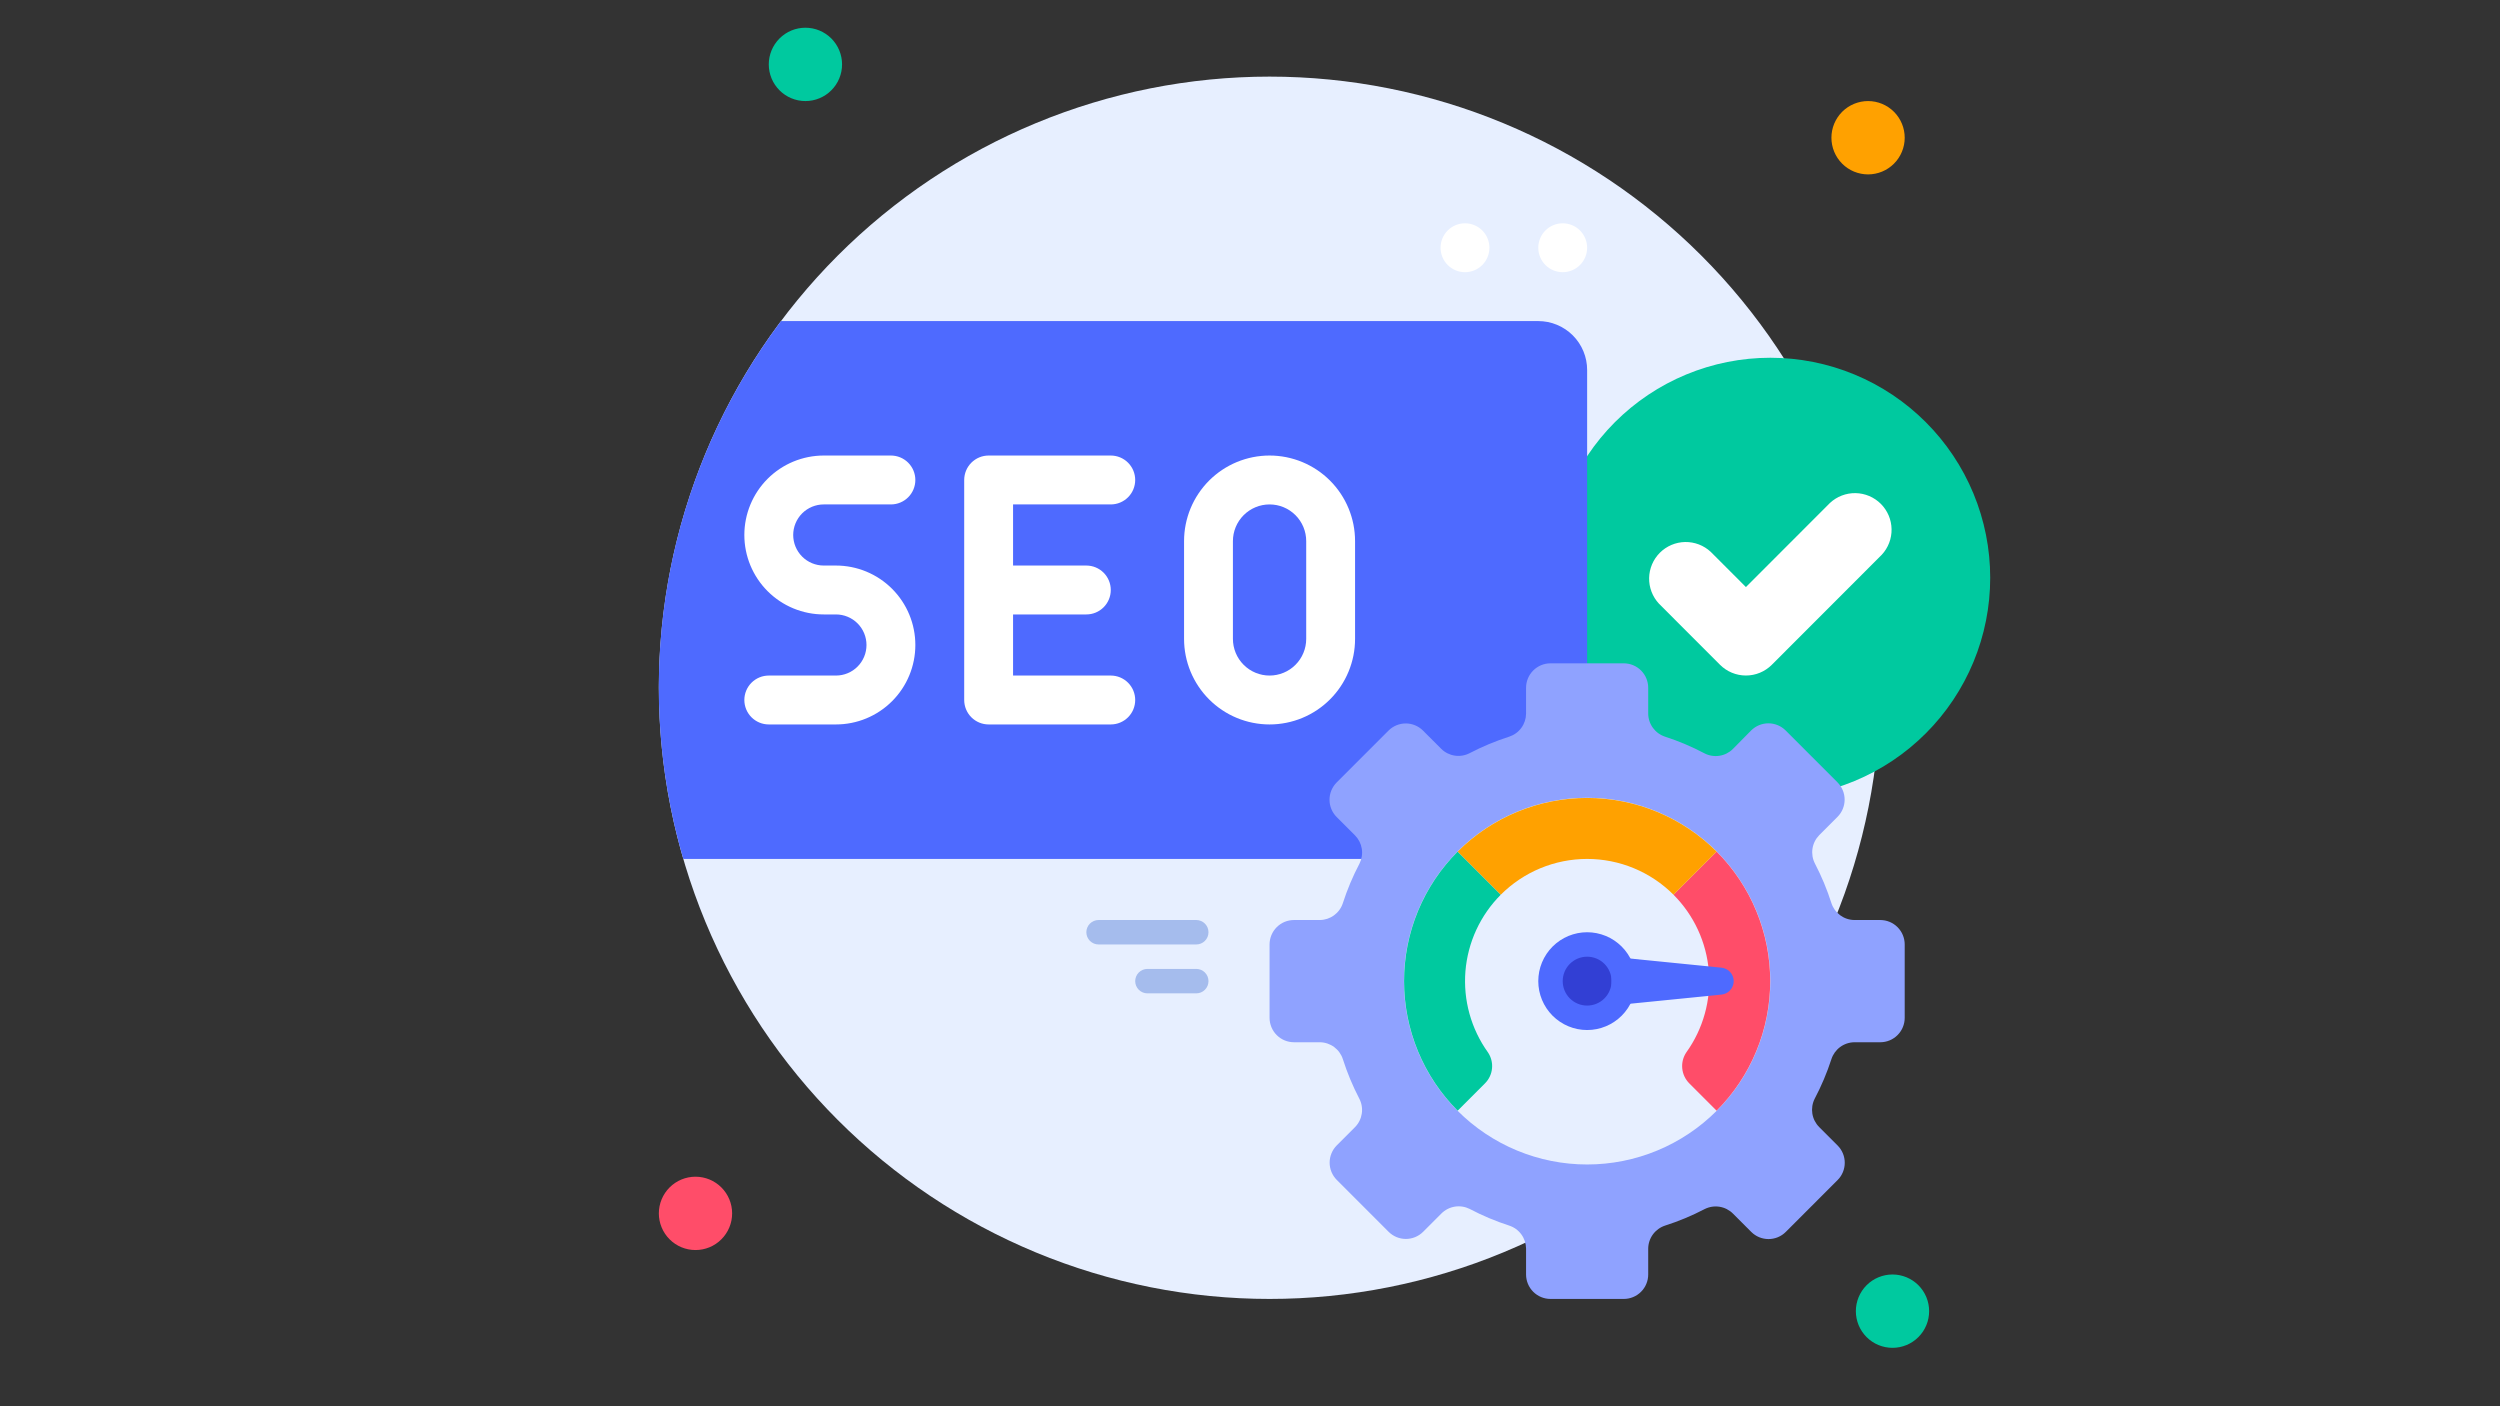
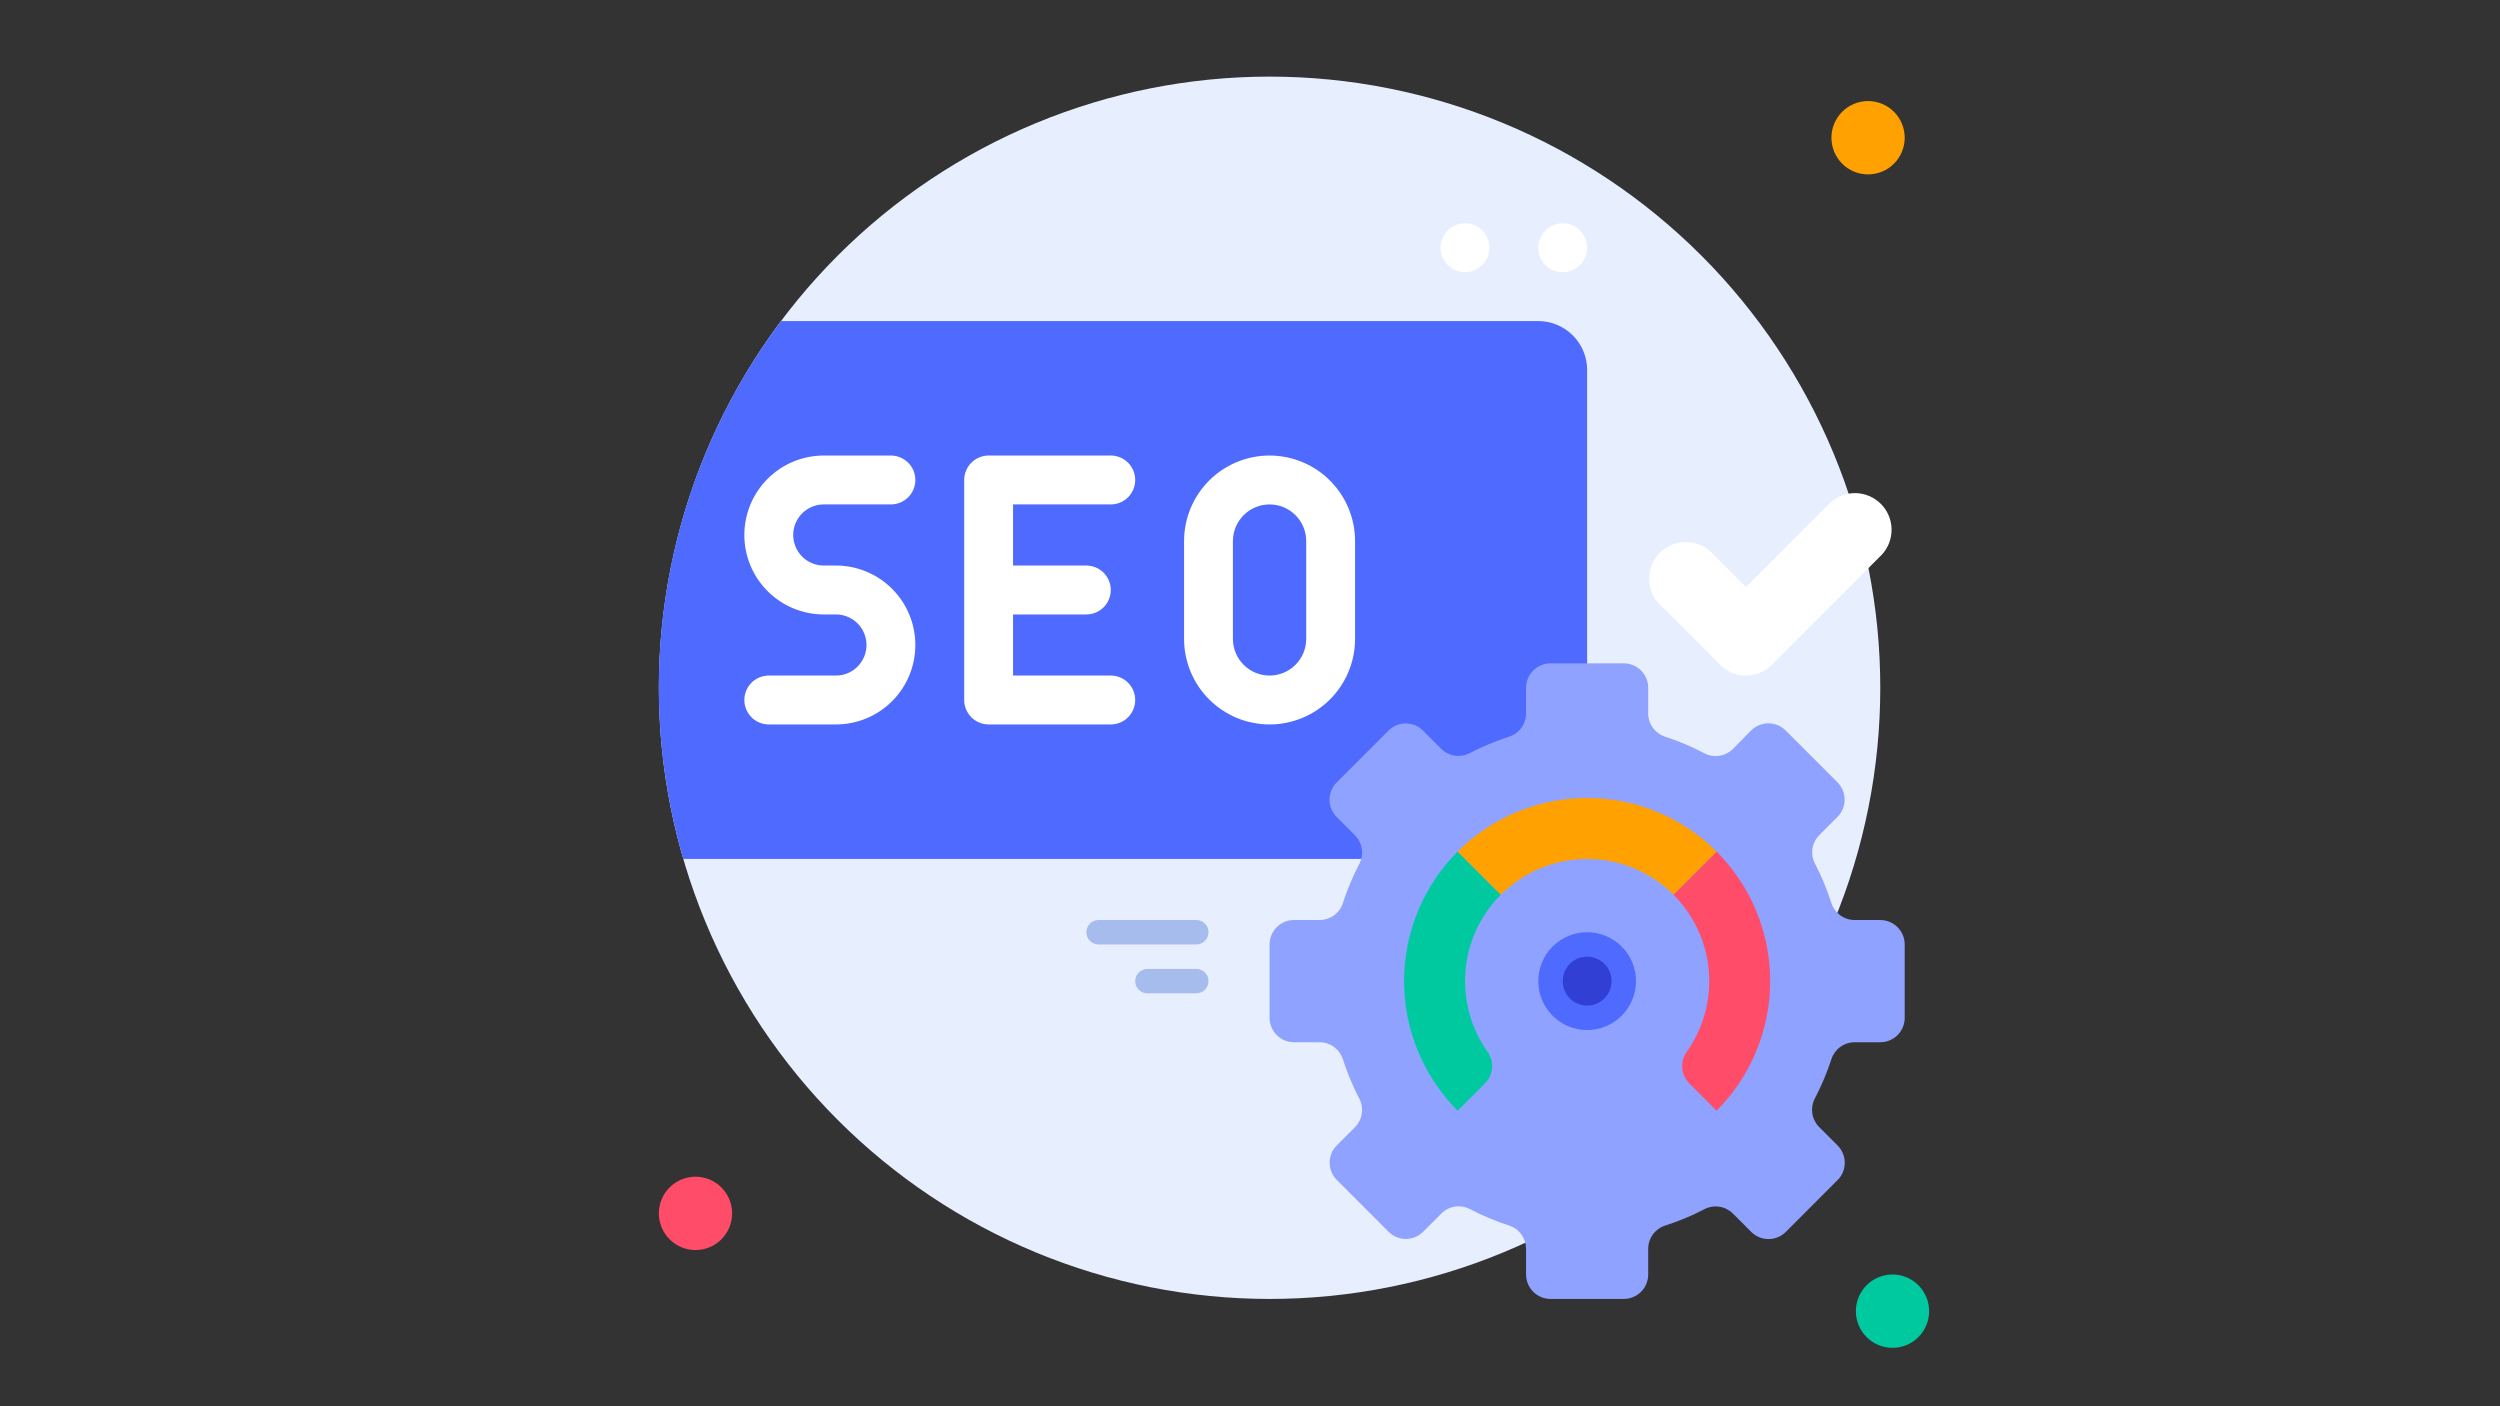
<svg xmlns="http://www.w3.org/2000/svg" width="1920" zoomAndPan="magnify" viewBox="0 0 1440 810" height="1080" preserveAspectRatio="xMidYMid meet" version="1.0">
  <rect x="0" y="0" width="1440" height="810" fill="#333333" stroke="none" />
  <defs>
    <clipPath id="7d0e40dc4a">
-       <path d="M 893 206 L 1146.359 206 L 1146.359 460 L 893 460 Z M 893 206 " clip-rule="nonzero" />
-     </clipPath>
+       </clipPath>
  </defs>
  <path fill="#e7efff" d="M 1083.039 396.156 C 1083.039 401.918 1082.898 407.676 1082.617 413.43 C 1082.332 419.184 1081.91 424.93 1081.348 430.664 C 1080.781 436.395 1080.078 442.113 1079.23 447.812 C 1078.387 453.512 1077.402 459.184 1076.281 464.836 C 1075.156 470.484 1073.895 476.105 1072.496 481.695 C 1071.098 487.281 1069.562 492.832 1067.891 498.348 C 1066.223 503.859 1064.418 509.328 1062.477 514.754 C 1060.535 520.176 1058.465 525.551 1056.262 530.875 C 1054.059 536.195 1051.727 541.461 1049.266 546.668 C 1046.805 551.879 1044.215 557.023 1041.504 562.102 C 1038.789 567.184 1035.953 572.195 1032.992 577.137 C 1030.031 582.078 1026.953 586.945 1023.754 591.734 C 1020.559 596.523 1017.242 601.234 1013.812 605.859 C 1010.383 610.488 1006.844 615.027 1003.191 619.48 C 999.539 623.938 995.781 628.297 991.914 632.566 C 988.047 636.836 984.078 641.004 980.008 645.078 C 975.938 649.152 971.77 653.125 967.504 656.992 C 963.238 660.863 958.879 664.625 954.43 668.281 C 949.98 671.934 945.441 675.477 940.816 678.91 C 936.195 682.34 931.488 685.656 926.703 688.859 C 921.914 692.059 917.051 695.141 912.113 698.102 C 907.176 701.066 902.168 703.902 897.09 706.621 C 892.016 709.336 886.875 711.926 881.668 714.387 C 876.465 716.852 871.203 719.184 865.883 721.391 C 860.566 723.594 855.195 725.668 849.777 727.609 C 844.355 729.551 838.891 731.355 833.383 733.027 C 827.871 734.699 822.324 736.238 816.742 737.637 C 811.156 739.035 805.539 740.297 799.895 741.422 C 794.246 742.547 788.578 743.531 782.883 744.375 C 777.188 745.223 771.477 745.926 765.746 746.492 C 760.016 747.055 754.277 747.48 748.527 747.762 C 742.777 748.047 737.023 748.188 731.266 748.188 C 725.512 748.188 719.758 748.047 714.008 747.762 C 708.258 747.48 702.516 747.055 696.789 746.492 C 691.059 745.926 685.348 745.223 679.652 744.375 C 673.957 743.531 668.285 742.547 662.641 741.422 C 656.992 740.297 651.379 739.035 645.793 737.637 C 640.207 736.238 634.66 734.699 629.152 733.027 C 623.645 731.355 618.18 729.551 612.758 727.609 C 607.336 725.668 601.969 723.594 596.648 721.391 C 591.332 719.184 586.07 716.852 580.863 714.387 C 575.66 711.926 570.52 709.336 565.441 706.621 C 560.363 703.902 555.359 701.066 550.418 698.102 C 545.48 695.141 540.617 692.059 535.832 688.859 C 531.047 685.656 526.34 682.34 521.715 678.91 C 517.094 675.477 512.555 671.934 508.105 668.281 C 503.652 664.625 499.297 660.863 495.031 656.992 C 490.766 653.125 486.598 649.152 482.527 645.078 C 478.453 641.004 474.488 636.836 470.621 632.566 C 466.754 628.297 462.996 623.938 459.344 619.48 C 455.691 615.027 452.148 610.488 448.719 605.859 C 445.289 601.234 441.977 596.523 438.777 591.734 C 435.578 586.945 432.5 582.078 429.543 577.137 C 426.582 572.195 423.746 567.184 421.031 562.102 C 418.316 557.023 415.73 551.879 413.27 546.668 C 410.805 541.461 408.473 536.195 406.27 530.875 C 404.066 525.551 401.996 520.176 400.059 514.754 C 398.117 509.328 396.312 503.859 394.641 498.348 C 392.969 492.832 391.434 487.281 390.035 481.695 C 388.637 476.105 387.375 470.484 386.254 464.836 C 385.129 459.184 384.145 453.512 383.301 447.812 C 382.457 442.113 381.754 436.395 381.188 430.664 C 380.625 424.93 380.199 419.184 379.918 413.43 C 379.637 407.676 379.492 401.918 379.492 396.156 C 379.492 390.398 379.637 384.641 379.918 378.883 C 380.199 373.129 380.625 367.387 381.188 361.652 C 381.754 355.918 382.457 350.203 383.301 344.504 C 384.145 338.805 385.129 333.133 386.254 327.48 C 387.375 321.828 388.637 316.211 390.035 310.621 C 391.434 305.031 392.969 299.48 394.641 293.969 C 396.312 288.457 398.117 282.988 400.059 277.562 C 401.996 272.137 404.066 266.766 406.27 261.441 C 408.473 256.121 410.805 250.855 413.27 245.645 C 415.73 240.438 418.316 235.293 421.031 230.211 C 423.746 225.133 426.582 220.121 429.543 215.18 C 432.5 210.238 435.578 205.371 438.777 200.582 C 441.977 195.789 445.289 191.082 448.719 186.453 C 452.148 181.828 455.691 177.285 459.344 172.832 C 462.996 168.379 466.754 164.02 470.621 159.75 C 474.488 155.48 478.453 151.309 482.527 147.234 C 486.598 143.164 490.766 139.191 495.031 135.32 C 499.297 131.453 503.652 127.691 508.105 124.035 C 512.555 120.383 517.094 116.836 521.715 113.406 C 526.34 109.973 531.047 106.656 535.832 103.457 C 540.617 100.258 545.48 97.176 550.418 94.211 C 555.359 91.25 560.363 88.41 565.441 85.695 C 570.52 82.98 575.66 80.391 580.863 77.926 C 586.07 75.465 591.332 73.129 596.648 70.926 C 601.969 68.723 607.336 66.648 612.758 64.707 C 618.18 62.766 623.645 60.961 629.152 59.289 C 634.66 57.613 640.207 56.078 645.793 54.68 C 651.379 53.277 656.992 52.016 662.641 50.895 C 668.285 49.77 673.957 48.785 679.652 47.938 C 685.348 47.094 691.059 46.391 696.789 45.824 C 702.516 45.258 708.258 44.836 714.008 44.555 C 719.758 44.27 725.512 44.129 731.266 44.129 C 737.023 44.129 742.777 44.27 748.527 44.555 C 754.277 44.836 760.016 45.258 765.746 45.824 C 771.477 46.391 777.188 47.094 782.883 47.938 C 788.578 48.785 794.246 49.77 799.895 50.895 C 805.539 52.016 811.156 53.277 816.742 54.68 C 822.324 56.078 827.871 57.613 833.383 59.289 C 838.891 60.961 844.355 62.766 849.777 64.707 C 855.195 66.648 860.566 68.723 865.883 70.926 C 871.203 73.129 876.465 75.465 881.668 77.926 C 886.875 80.391 892.016 82.98 897.09 85.695 C 902.168 88.41 907.176 91.25 912.113 94.211 C 917.051 97.176 921.914 100.258 926.703 103.457 C 931.488 106.656 936.195 109.973 940.816 113.406 C 945.441 116.836 949.98 120.383 954.43 124.035 C 958.879 127.691 963.238 131.453 967.504 135.32 C 971.77 139.191 975.938 143.164 980.008 147.234 C 984.078 151.309 988.047 155.48 991.914 159.75 C 995.781 164.02 999.539 168.379 1003.191 172.832 C 1006.844 177.285 1010.383 181.828 1013.812 186.453 C 1017.242 191.082 1020.559 195.789 1023.754 200.582 C 1026.953 205.371 1030.031 210.238 1032.992 215.18 C 1035.953 220.121 1038.789 225.133 1041.504 230.211 C 1044.215 235.293 1046.805 240.438 1049.266 245.645 C 1051.727 250.855 1054.059 256.121 1056.262 261.441 C 1058.465 266.766 1060.535 272.137 1062.477 277.562 C 1064.418 282.988 1066.223 288.457 1067.891 293.969 C 1069.562 299.48 1071.098 305.035 1072.496 310.621 C 1073.895 316.211 1075.156 321.828 1076.281 327.48 C 1077.402 333.133 1078.387 338.805 1079.23 344.504 C 1080.078 350.203 1080.781 355.918 1081.348 361.652 C 1081.91 367.387 1082.332 373.129 1082.617 378.883 C 1082.898 384.641 1083.039 390.398 1083.039 396.156 Z M 1083.039 396.156 " fill-opacity="1" fill-rule="nonzero" />
  <g clip-path="url(#7d0e40dc4a)">
-     <path fill="#00c99f" d="M 1146.359 332.793 C 1146.359 334.867 1146.309 336.938 1146.207 339.012 C 1146.105 341.082 1145.953 343.148 1145.75 345.215 C 1145.547 347.277 1145.293 349.336 1144.988 351.387 C 1144.684 353.438 1144.328 355.48 1143.926 357.516 C 1143.52 359.551 1143.066 361.574 1142.562 363.586 C 1142.059 365.598 1141.508 367.598 1140.906 369.582 C 1140.305 371.566 1139.652 373.535 1138.957 375.488 C 1138.258 377.441 1137.512 379.375 1136.719 381.289 C 1135.926 383.207 1135.086 385.102 1134.199 386.977 C 1133.312 388.852 1132.383 390.703 1131.406 392.531 C 1130.43 394.363 1129.406 396.168 1128.34 397.945 C 1127.277 399.723 1126.168 401.477 1125.016 403.199 C 1123.863 404.926 1122.672 406.621 1121.438 408.285 C 1120.203 409.953 1118.93 411.586 1117.613 413.191 C 1116.297 414.793 1114.945 416.363 1113.555 417.898 C 1112.16 419.438 1110.734 420.938 1109.266 422.406 C 1107.801 423.871 1106.301 425.301 1104.766 426.695 C 1103.23 428.086 1101.66 429.441 1100.059 430.758 C 1098.457 432.07 1096.824 433.348 1095.16 434.582 C 1093.496 435.82 1091.801 437.012 1090.078 438.164 C 1088.355 439.316 1086.602 440.426 1084.824 441.492 C 1083.047 442.559 1081.246 443.582 1079.418 444.559 C 1077.59 445.535 1075.738 446.469 1073.867 447.355 C 1071.992 448.242 1070.098 449.082 1068.184 449.875 C 1066.27 450.668 1064.336 451.414 1062.383 452.113 C 1060.434 452.812 1058.465 453.465 1056.48 454.066 C 1054.5 454.668 1052.5 455.223 1050.492 455.727 C 1048.48 456.23 1046.461 456.684 1044.426 457.086 C 1042.395 457.492 1040.352 457.848 1038.301 458.152 C 1036.254 458.457 1034.195 458.711 1032.133 458.914 C 1030.07 459.117 1028.004 459.27 1025.934 459.371 C 1023.863 459.473 1021.793 459.523 1019.719 459.523 C 1017.648 459.523 1015.578 459.473 1013.508 459.371 C 1011.438 459.27 1009.371 459.117 1007.309 458.914 C 1005.246 458.711 1003.188 458.457 1001.141 458.152 C 999.09 457.848 997.047 457.492 995.016 457.086 C 992.98 456.684 990.961 456.23 988.949 455.727 C 986.941 455.223 984.941 454.668 982.961 454.066 C 980.977 453.465 979.008 452.812 977.059 452.113 C 975.105 451.414 973.172 450.668 971.258 449.875 C 969.344 449.082 967.449 448.242 965.574 447.355 C 963.703 446.469 961.852 445.535 960.023 444.559 C 958.195 443.582 956.395 442.559 954.617 441.492 C 952.836 440.426 951.086 439.316 949.363 438.164 C 947.641 437.012 945.945 435.82 944.281 434.582 C 942.617 433.348 940.984 432.07 939.383 430.758 C 937.781 429.441 936.211 428.086 934.676 426.695 C 933.141 425.301 931.641 423.871 930.176 422.406 C 928.707 420.938 927.281 419.438 925.887 417.898 C 924.496 416.363 923.145 414.793 921.828 413.191 C 920.512 411.586 919.238 409.953 918.004 408.285 C 916.77 406.621 915.574 404.926 914.426 403.199 C 913.273 401.477 912.164 399.723 911.098 397.945 C 910.035 396.168 909.012 394.363 908.035 392.531 C 907.059 390.703 906.129 388.852 905.242 386.977 C 904.355 385.102 903.516 383.207 902.723 381.289 C 901.93 379.375 901.184 377.441 900.484 375.488 C 899.785 373.535 899.137 371.566 898.535 369.582 C 897.934 367.598 897.383 365.598 896.879 363.586 C 896.375 361.574 895.922 359.551 895.516 357.516 C 895.109 355.48 894.758 353.438 894.453 351.387 C 894.148 349.336 893.895 347.277 893.691 345.215 C 893.488 343.148 893.336 341.082 893.234 339.012 C 893.133 336.938 893.082 334.867 893.082 332.793 C 893.082 330.719 893.133 328.645 893.234 326.574 C 893.336 324.504 893.488 322.434 893.691 320.371 C 893.895 318.309 894.148 316.25 894.453 314.199 C 894.758 312.145 895.109 310.102 895.516 308.07 C 895.922 306.035 896.375 304.012 896.879 302 C 897.383 299.988 897.934 297.988 898.535 296.004 C 899.137 294.02 899.785 292.051 900.484 290.098 C 901.184 288.145 901.93 286.211 902.723 284.297 C 903.516 282.379 904.355 280.484 905.242 278.609 C 906.129 276.734 907.059 274.883 908.035 273.051 C 909.012 271.223 910.035 269.418 911.098 267.641 C 912.164 265.859 913.273 264.109 914.426 262.387 C 915.574 260.66 916.77 258.965 918.004 257.301 C 919.238 255.633 920.512 254 921.828 252.395 C 923.145 250.793 924.496 249.223 925.887 247.688 C 927.281 246.148 928.707 244.648 930.176 243.18 C 931.641 241.715 933.141 240.285 934.676 238.891 C 936.211 237.5 937.781 236.145 939.383 234.828 C 940.984 233.512 942.617 232.238 944.281 231 C 945.945 229.766 947.641 228.574 949.363 227.422 C 951.086 226.27 952.836 225.16 954.617 224.094 C 956.395 223.027 958.195 222.004 960.023 221.027 C 961.852 220.047 963.703 219.117 965.574 218.23 C 967.449 217.344 969.344 216.504 971.258 215.711 C 973.172 214.914 975.105 214.168 977.059 213.469 C 979.008 212.773 980.977 212.121 982.961 211.52 C 984.941 210.918 986.941 210.363 988.949 209.859 C 990.961 209.355 992.98 208.902 995.016 208.496 C 997.047 208.094 999.09 207.738 1001.141 207.434 C 1003.188 207.129 1005.246 206.875 1007.309 206.672 C 1009.371 206.469 1011.438 206.316 1013.508 206.215 C 1015.578 206.113 1017.648 206.062 1019.719 206.062 C 1021.793 206.062 1023.863 206.113 1025.934 206.215 C 1028.004 206.316 1030.07 206.469 1032.133 206.672 C 1034.195 206.875 1036.254 207.129 1038.301 207.434 C 1040.352 207.738 1042.395 208.094 1044.426 208.496 C 1046.461 208.902 1048.48 209.355 1050.492 209.859 C 1052.5 210.363 1054.5 210.918 1056.48 211.52 C 1058.465 212.121 1060.434 212.773 1062.383 213.469 C 1064.336 214.168 1066.27 214.914 1068.184 215.711 C 1070.098 216.504 1071.992 217.344 1073.867 218.23 C 1075.738 219.117 1077.59 220.047 1079.418 221.027 C 1081.246 222.004 1083.047 223.027 1084.824 224.094 C 1086.602 225.16 1088.355 226.27 1090.078 227.422 C 1091.801 228.574 1093.496 229.766 1095.16 231 C 1096.824 232.238 1098.457 233.512 1100.059 234.828 C 1101.66 236.145 1103.23 237.5 1104.766 238.891 C 1106.301 240.285 1107.801 241.715 1109.266 243.18 C 1110.734 244.648 1112.16 246.148 1113.555 247.688 C 1114.945 249.223 1116.297 250.793 1117.613 252.395 C 1118.93 254 1120.203 255.633 1121.438 257.301 C 1122.672 258.965 1123.863 260.66 1125.016 262.387 C 1126.168 264.109 1127.277 265.859 1128.344 267.641 C 1129.406 269.418 1130.43 271.223 1131.406 273.051 C 1132.383 274.883 1133.312 276.734 1134.199 278.609 C 1135.086 280.484 1135.926 282.379 1136.719 284.297 C 1137.512 286.211 1138.258 288.145 1138.957 290.098 C 1139.652 292.051 1140.305 294.02 1140.906 296.004 C 1141.508 297.988 1142.059 299.988 1142.562 302 C 1143.066 304.012 1143.52 306.035 1143.926 308.07 C 1144.328 310.102 1144.684 312.145 1144.988 314.199 C 1145.293 316.25 1145.547 318.309 1145.75 320.371 C 1145.953 322.434 1146.105 324.504 1146.207 326.574 C 1146.309 328.645 1146.359 330.719 1146.359 332.793 Z M 1146.359 332.793 " fill-opacity="1" fill-rule="nonzero" />
+     <path fill="#00c99f" d="M 1146.359 332.793 C 1146.359 334.867 1146.309 336.938 1146.207 339.012 C 1146.105 341.082 1145.953 343.148 1145.75 345.215 C 1145.547 347.277 1145.293 349.336 1144.988 351.387 C 1144.684 353.438 1144.328 355.48 1143.926 357.516 C 1143.52 359.551 1143.066 361.574 1142.562 363.586 C 1142.059 365.598 1141.508 367.598 1140.906 369.582 C 1140.305 371.566 1139.652 373.535 1138.957 375.488 C 1138.258 377.441 1137.512 379.375 1136.719 381.289 C 1135.926 383.207 1135.086 385.102 1134.199 386.977 C 1133.312 388.852 1132.383 390.703 1131.406 392.531 C 1130.43 394.363 1129.406 396.168 1128.34 397.945 C 1127.277 399.723 1126.168 401.477 1125.016 403.199 C 1123.863 404.926 1122.672 406.621 1121.438 408.285 C 1120.203 409.953 1118.93 411.586 1117.613 413.191 C 1116.297 414.793 1114.945 416.363 1113.555 417.898 C 1112.16 419.438 1110.734 420.938 1109.266 422.406 C 1107.801 423.871 1106.301 425.301 1104.766 426.695 C 1103.23 428.086 1101.66 429.441 1100.059 430.758 C 1098.457 432.07 1096.824 433.348 1095.16 434.582 C 1093.496 435.82 1091.801 437.012 1090.078 438.164 C 1088.355 439.316 1086.602 440.426 1084.824 441.492 C 1083.047 442.559 1081.246 443.582 1079.418 444.559 C 1077.59 445.535 1075.738 446.469 1073.867 447.355 C 1071.992 448.242 1070.098 449.082 1068.184 449.875 C 1066.27 450.668 1064.336 451.414 1062.383 452.113 C 1060.434 452.812 1058.465 453.465 1056.48 454.066 C 1054.5 454.668 1052.5 455.223 1050.492 455.727 C 1048.48 456.23 1046.461 456.684 1044.426 457.086 C 1042.395 457.492 1040.352 457.848 1038.301 458.152 C 1036.254 458.457 1034.195 458.711 1032.133 458.914 C 1030.07 459.117 1028.004 459.27 1025.934 459.371 C 1023.863 459.473 1021.793 459.523 1019.719 459.523 C 1017.648 459.523 1015.578 459.473 1013.508 459.371 C 1011.438 459.27 1009.371 459.117 1007.309 458.914 C 1005.246 458.711 1003.188 458.457 1001.141 458.152 C 999.09 457.848 997.047 457.492 995.016 457.086 C 992.98 456.684 990.961 456.23 988.949 455.727 C 986.941 455.223 984.941 454.668 982.961 454.066 C 980.977 453.465 979.008 452.812 977.059 452.113 C 975.105 451.414 973.172 450.668 971.258 449.875 C 969.344 449.082 967.449 448.242 965.574 447.355 C 963.703 446.469 961.852 445.535 960.023 444.559 C 958.195 443.582 956.395 442.559 954.617 441.492 C 952.836 440.426 951.086 439.316 949.363 438.164 C 947.641 437.012 945.945 435.82 944.281 434.582 C 942.617 433.348 940.984 432.07 939.383 430.758 C 937.781 429.441 936.211 428.086 934.676 426.695 C 933.141 425.301 931.641 423.871 930.176 422.406 C 928.707 420.938 927.281 419.438 925.887 417.898 C 924.496 416.363 923.145 414.793 921.828 413.191 C 920.512 411.586 919.238 409.953 918.004 408.285 C 916.77 406.621 915.574 404.926 914.426 403.199 C 913.273 401.477 912.164 399.723 911.098 397.945 C 910.035 396.168 909.012 394.363 908.035 392.531 C 907.059 390.703 906.129 388.852 905.242 386.977 C 904.355 385.102 903.516 383.207 902.723 381.289 C 901.93 379.375 901.184 377.441 900.484 375.488 C 899.785 373.535 899.137 371.566 898.535 369.582 C 897.934 367.598 897.383 365.598 896.879 363.586 C 896.375 361.574 895.922 359.551 895.516 357.516 C 895.109 355.48 894.758 353.438 894.453 351.387 C 894.148 349.336 893.895 347.277 893.691 345.215 C 893.488 343.148 893.336 341.082 893.234 339.012 C 893.133 336.938 893.082 334.867 893.082 332.793 C 893.082 330.719 893.133 328.645 893.234 326.574 C 893.336 324.504 893.488 322.434 893.691 320.371 C 893.895 318.309 894.148 316.25 894.453 314.199 C 894.758 312.145 895.109 310.102 895.516 308.07 C 895.922 306.035 896.375 304.012 896.879 302 C 897.383 299.988 897.934 297.988 898.535 296.004 C 899.137 294.02 899.785 292.051 900.484 290.098 C 901.184 288.145 901.93 286.211 902.723 284.297 C 903.516 282.379 904.355 280.484 905.242 278.609 C 906.129 276.734 907.059 274.883 908.035 273.051 C 909.012 271.223 910.035 269.418 911.098 267.641 C 912.164 265.859 913.273 264.109 914.426 262.387 C 915.574 260.66 916.77 258.965 918.004 257.301 C 919.238 255.633 920.512 254 921.828 252.395 C 923.145 250.793 924.496 249.223 925.887 247.688 C 927.281 246.148 928.707 244.648 930.176 243.18 C 931.641 241.715 933.141 240.285 934.676 238.891 C 936.211 237.5 937.781 236.145 939.383 234.828 C 940.984 233.512 942.617 232.238 944.281 231 C 945.945 229.766 947.641 228.574 949.363 227.422 C 951.086 226.27 952.836 225.16 954.617 224.094 C 956.395 223.027 958.195 222.004 960.023 221.027 C 961.852 220.047 963.703 219.117 965.574 218.23 C 967.449 217.344 969.344 216.504 971.258 215.711 C 973.172 214.914 975.105 214.168 977.059 213.469 C 979.008 212.773 980.977 212.121 982.961 211.52 C 984.941 210.918 986.941 210.363 988.949 209.859 C 990.961 209.355 992.98 208.902 995.016 208.496 C 997.047 208.094 999.09 207.738 1001.141 207.434 C 1003.188 207.129 1005.246 206.875 1007.309 206.672 C 1009.371 206.469 1011.438 206.316 1013.508 206.215 C 1015.578 206.113 1017.648 206.062 1019.719 206.062 C 1021.793 206.062 1023.863 206.113 1025.934 206.215 C 1028.004 206.316 1030.07 206.469 1032.133 206.672 C 1034.195 206.875 1036.254 207.129 1038.301 207.434 C 1040.352 207.738 1042.395 208.094 1044.426 208.496 C 1046.461 208.902 1048.48 209.355 1050.492 209.859 C 1052.5 210.363 1054.5 210.918 1056.48 211.52 C 1058.465 212.121 1060.434 212.773 1062.383 213.469 C 1064.336 214.168 1066.27 214.914 1068.184 215.711 C 1070.098 216.504 1071.992 217.344 1073.867 218.23 C 1075.738 219.117 1077.59 220.047 1079.418 221.027 C 1081.246 222.004 1083.047 223.027 1084.824 224.094 C 1086.602 225.16 1088.355 226.27 1090.078 227.422 C 1091.801 228.574 1093.496 229.766 1095.16 231 C 1101.66 236.145 1103.23 237.5 1104.766 238.891 C 1106.301 240.285 1107.801 241.715 1109.266 243.18 C 1110.734 244.648 1112.16 246.148 1113.555 247.688 C 1114.945 249.223 1116.297 250.793 1117.613 252.395 C 1118.93 254 1120.203 255.633 1121.438 257.301 C 1122.672 258.965 1123.863 260.66 1125.016 262.387 C 1126.168 264.109 1127.277 265.859 1128.344 267.641 C 1129.406 269.418 1130.43 271.223 1131.406 273.051 C 1132.383 274.883 1133.312 276.734 1134.199 278.609 C 1135.086 280.484 1135.926 282.379 1136.719 284.297 C 1137.512 286.211 1138.258 288.145 1138.957 290.098 C 1139.652 292.051 1140.305 294.02 1140.906 296.004 C 1141.508 297.988 1142.059 299.988 1142.562 302 C 1143.066 304.012 1143.52 306.035 1143.926 308.07 C 1144.328 310.102 1144.684 312.145 1144.988 314.199 C 1145.293 316.25 1145.547 318.309 1145.75 320.371 C 1145.953 322.434 1146.105 324.504 1146.207 326.574 C 1146.309 328.645 1146.359 330.719 1146.359 332.793 Z M 1146.359 332.793 " fill-opacity="1" fill-rule="nonzero" />
  </g>
-   <path fill="#00c99f" d="M 485.027 37.09 C 485.027 37.781 484.992 38.469 484.926 39.16 C 484.855 39.848 484.754 40.531 484.621 41.211 C 484.484 41.887 484.316 42.559 484.117 43.219 C 483.918 43.883 483.684 44.531 483.418 45.172 C 483.156 45.812 482.859 46.434 482.535 47.047 C 482.207 47.656 481.852 48.246 481.469 48.824 C 481.086 49.398 480.672 49.953 480.234 50.488 C 479.797 51.023 479.332 51.535 478.844 52.023 C 478.355 52.512 477.844 52.977 477.309 53.414 C 476.773 53.855 476.219 54.266 475.645 54.652 C 475.07 55.035 474.48 55.391 473.867 55.715 C 473.258 56.043 472.637 56.336 471.996 56.602 C 471.359 56.867 470.707 57.102 470.047 57.301 C 469.387 57.5 468.715 57.668 468.039 57.805 C 467.359 57.938 466.676 58.039 465.988 58.109 C 465.301 58.176 464.609 58.211 463.918 58.211 C 463.227 58.211 462.539 58.176 461.852 58.109 C 461.164 58.039 460.48 57.938 459.801 57.805 C 459.125 57.668 458.453 57.5 457.793 57.301 C 457.133 57.102 456.48 56.867 455.844 56.602 C 455.203 56.336 454.578 56.043 453.969 55.715 C 453.359 55.391 452.77 55.035 452.195 54.652 C 451.617 54.266 451.062 53.855 450.531 53.414 C 449.996 52.977 449.484 52.512 448.996 52.023 C 448.508 51.535 448.043 51.023 447.605 50.488 C 447.164 49.953 446.754 49.398 446.371 48.824 C 445.984 48.246 445.633 47.656 445.305 47.047 C 444.98 46.434 444.684 45.812 444.418 45.172 C 444.156 44.531 443.922 43.883 443.723 43.219 C 443.52 42.559 443.355 41.887 443.219 41.211 C 443.082 40.531 442.984 39.848 442.914 39.16 C 442.848 38.469 442.812 37.781 442.812 37.09 C 442.812 36.398 442.848 35.707 442.914 35.02 C 442.984 34.328 443.082 33.645 443.219 32.969 C 443.355 32.289 443.52 31.621 443.723 30.957 C 443.922 30.297 444.156 29.645 444.418 29.004 C 444.684 28.367 444.98 27.742 445.305 27.133 C 445.633 26.523 445.984 25.93 446.371 25.355 C 446.754 24.777 447.164 24.223 447.605 23.688 C 448.043 23.156 448.508 22.641 448.996 22.152 C 449.484 21.664 449.996 21.199 450.531 20.762 C 451.062 20.324 451.617 19.91 452.195 19.527 C 452.77 19.141 453.359 18.785 453.969 18.461 C 454.578 18.137 455.203 17.84 455.844 17.574 C 456.48 17.309 457.133 17.078 457.793 16.875 C 458.453 16.676 459.125 16.508 459.801 16.371 C 460.48 16.238 461.164 16.137 461.852 16.07 C 462.539 16 463.227 15.969 463.918 15.969 C 464.609 15.969 465.301 16 465.988 16.07 C 466.676 16.137 467.359 16.238 468.039 16.371 C 468.715 16.508 469.387 16.676 470.047 16.875 C 470.707 17.078 471.359 17.309 471.996 17.574 C 472.637 17.84 473.258 18.137 473.867 18.461 C 474.48 18.785 475.07 19.141 475.645 19.527 C 476.219 19.91 476.773 20.324 477.309 20.762 C 477.844 21.199 478.355 21.664 478.844 22.152 C 479.332 22.641 479.797 23.156 480.234 23.688 C 480.672 24.223 481.086 24.777 481.469 25.355 C 481.852 25.93 482.207 26.523 482.535 27.133 C 482.859 27.742 483.156 28.367 483.418 29.004 C 483.684 29.645 483.918 30.297 484.117 30.957 C 484.316 31.621 484.484 32.289 484.621 32.969 C 484.754 33.645 484.855 34.328 484.926 35.02 C 484.992 35.707 485.027 36.398 485.027 37.09 Z M 485.027 37.09 " fill-opacity="1" fill-rule="nonzero" />
  <path fill="#ffa100" d="M 1097.109 79.332 C 1097.109 80.023 1097.078 80.715 1097.008 81.402 C 1096.941 82.09 1096.84 82.773 1096.703 83.453 C 1096.57 84.133 1096.402 84.801 1096.203 85.465 C 1096 86.125 1095.77 86.777 1095.504 87.414 C 1095.238 88.055 1094.945 88.68 1094.617 89.289 C 1094.293 89.898 1093.938 90.492 1093.555 91.066 C 1093.168 91.641 1092.758 92.195 1092.32 92.73 C 1091.883 93.266 1091.418 93.777 1090.93 94.266 C 1090.441 94.758 1089.93 95.219 1089.395 95.66 C 1088.859 96.098 1088.305 96.508 1087.73 96.895 C 1087.156 97.277 1086.562 97.633 1085.953 97.961 C 1085.344 98.285 1084.719 98.582 1084.082 98.848 C 1083.441 99.109 1082.793 99.344 1082.133 99.543 C 1081.469 99.746 1080.801 99.914 1080.121 100.047 C 1079.445 100.184 1078.762 100.285 1078.074 100.352 C 1077.387 100.418 1076.695 100.453 1076.004 100.453 C 1075.312 100.453 1074.625 100.418 1073.938 100.352 C 1073.246 100.285 1072.566 100.184 1071.887 100.047 C 1071.207 99.914 1070.539 99.746 1069.879 99.543 C 1069.215 99.344 1068.566 99.109 1067.926 98.848 C 1067.289 98.582 1066.664 98.285 1066.055 97.961 C 1065.445 97.633 1064.852 97.277 1064.277 96.895 C 1063.703 96.508 1063.148 96.098 1062.613 95.66 C 1062.082 95.219 1061.57 94.758 1061.078 94.266 C 1060.59 93.777 1060.129 93.266 1059.688 92.73 C 1059.25 92.195 1058.84 91.641 1058.453 91.066 C 1058.07 90.492 1057.715 89.898 1057.391 89.289 C 1057.062 88.68 1056.77 88.055 1056.504 87.414 C 1056.238 86.777 1056.008 86.125 1055.809 85.465 C 1055.605 84.801 1055.438 84.133 1055.305 83.453 C 1055.168 82.773 1055.066 82.09 1055 81.402 C 1054.934 80.715 1054.898 80.023 1054.898 79.332 C 1054.898 78.641 1054.934 77.949 1055 77.262 C 1055.066 76.574 1055.168 75.891 1055.305 75.211 C 1055.438 74.531 1055.605 73.863 1055.809 73.199 C 1056.008 72.539 1056.238 71.887 1056.504 71.25 C 1056.77 70.609 1057.062 69.984 1057.391 69.375 C 1057.715 68.766 1058.07 68.172 1058.453 67.598 C 1058.84 67.023 1059.25 66.469 1059.688 65.934 C 1060.129 65.398 1060.59 64.887 1061.078 64.398 C 1061.57 63.906 1062.082 63.445 1062.613 63.004 C 1063.148 62.566 1063.703 62.152 1064.277 61.77 C 1064.852 61.387 1065.445 61.031 1066.055 60.703 C 1066.664 60.379 1067.289 60.082 1067.926 59.816 C 1068.566 59.555 1069.215 59.32 1069.879 59.121 C 1070.539 58.918 1071.207 58.75 1071.887 58.617 C 1072.566 58.48 1073.246 58.379 1073.934 58.312 C 1074.625 58.246 1075.312 58.211 1076.004 58.211 C 1076.695 58.211 1077.387 58.246 1078.074 58.312 C 1078.762 58.379 1079.445 58.48 1080.121 58.617 C 1080.801 58.75 1081.469 58.918 1082.133 59.121 C 1082.793 59.32 1083.441 59.555 1084.082 59.816 C 1084.719 60.082 1085.344 60.379 1085.953 60.703 C 1086.562 61.031 1087.156 61.387 1087.73 61.77 C 1088.305 62.152 1088.859 62.566 1089.395 63.004 C 1089.93 63.445 1090.441 63.906 1090.93 64.398 C 1091.418 64.887 1091.883 65.398 1092.32 65.934 C 1092.758 66.469 1093.168 67.023 1093.555 67.598 C 1093.938 68.172 1094.293 68.766 1094.617 69.375 C 1094.945 69.984 1095.238 70.609 1095.504 71.25 C 1095.77 71.887 1096 72.539 1096.203 73.199 C 1096.402 73.863 1096.57 74.531 1096.703 75.211 C 1096.84 75.891 1096.941 76.574 1097.008 77.262 C 1097.078 77.949 1097.109 78.641 1097.109 79.332 Z M 1097.109 79.332 " fill-opacity="1" fill-rule="nonzero" />
  <path fill="#00c99f" d="M 1111.18 755.227 C 1111.18 755.918 1111.148 756.609 1111.078 757.297 C 1111.012 757.984 1110.91 758.668 1110.777 759.348 C 1110.641 760.027 1110.473 760.695 1110.273 761.359 C 1110.07 762.02 1109.84 762.672 1109.574 763.309 C 1109.309 763.949 1109.016 764.574 1108.688 765.184 C 1108.363 765.793 1108.008 766.387 1107.625 766.961 C 1107.242 767.535 1106.828 768.09 1106.391 768.625 C 1105.953 769.16 1105.488 769.672 1105 770.164 C 1104.512 770.652 1104 771.117 1103.465 771.555 C 1102.93 771.992 1102.375 772.406 1101.801 772.789 C 1101.227 773.172 1100.633 773.527 1100.023 773.855 C 1099.414 774.18 1098.789 774.477 1098.152 774.742 C 1097.512 775.004 1096.863 775.238 1096.203 775.438 C 1095.539 775.641 1094.871 775.809 1094.191 775.941 C 1093.516 776.078 1092.832 776.18 1092.145 776.246 C 1091.457 776.316 1090.766 776.348 1090.074 776.348 C 1089.383 776.348 1088.695 776.316 1088.008 776.246 C 1087.32 776.18 1086.637 776.078 1085.957 775.941 C 1085.281 775.809 1084.609 775.641 1083.949 775.438 C 1083.285 775.238 1082.637 775.004 1082 774.742 C 1081.359 774.477 1080.734 774.18 1080.125 773.855 C 1079.516 773.527 1078.926 773.172 1078.348 772.789 C 1077.773 772.406 1077.219 771.992 1076.684 771.555 C 1076.152 771.117 1075.641 770.652 1075.152 770.164 C 1074.66 769.672 1074.199 769.16 1073.762 768.625 C 1073.32 768.09 1072.91 767.535 1072.527 766.961 C 1072.141 766.387 1071.785 765.793 1071.461 765.184 C 1071.137 764.574 1070.84 763.949 1070.574 763.309 C 1070.312 762.672 1070.078 762.02 1069.879 761.359 C 1069.676 760.695 1069.508 760.027 1069.375 759.348 C 1069.238 758.668 1069.137 757.984 1069.07 757.297 C 1069.004 756.609 1068.969 755.918 1068.969 755.227 C 1068.969 754.535 1069.004 753.844 1069.07 753.156 C 1069.137 752.469 1069.238 751.785 1069.375 751.105 C 1069.508 750.43 1069.676 749.758 1069.879 749.094 C 1070.078 748.434 1070.312 747.781 1070.574 747.145 C 1070.84 746.504 1071.137 745.879 1071.461 745.27 C 1071.785 744.66 1072.141 744.066 1072.527 743.492 C 1072.91 742.918 1073.32 742.363 1073.758 741.828 C 1074.199 741.293 1074.66 740.781 1075.152 740.293 C 1075.641 739.801 1076.152 739.34 1076.684 738.898 C 1077.219 738.461 1077.773 738.051 1078.348 737.664 C 1078.926 737.281 1079.516 736.926 1080.125 736.598 C 1080.734 736.273 1081.359 735.977 1082 735.715 C 1082.637 735.449 1083.285 735.215 1083.949 735.016 C 1084.609 734.812 1085.281 734.645 1085.957 734.512 C 1086.637 734.375 1087.32 734.273 1088.008 734.207 C 1088.695 734.141 1089.383 734.105 1090.074 734.105 C 1090.766 734.105 1091.457 734.141 1092.145 734.207 C 1092.832 734.273 1093.516 734.375 1094.191 734.512 C 1094.871 734.645 1095.539 734.812 1096.203 735.016 C 1096.863 735.215 1097.512 735.449 1098.152 735.715 C 1098.789 735.977 1099.414 736.273 1100.023 736.598 C 1100.633 736.926 1101.227 737.281 1101.801 737.664 C 1102.375 738.051 1102.93 738.461 1103.465 738.898 C 1104 739.34 1104.512 739.801 1105 740.293 C 1105.488 740.781 1105.953 741.293 1106.391 741.828 C 1106.828 742.363 1107.242 742.918 1107.625 743.492 C 1108.008 744.066 1108.363 744.66 1108.688 745.27 C 1109.016 745.879 1109.309 746.504 1109.574 747.145 C 1109.84 747.781 1110.07 748.434 1110.273 749.094 C 1110.473 749.758 1110.641 750.43 1110.777 751.105 C 1110.91 751.785 1111.012 752.469 1111.078 753.156 C 1111.148 753.844 1111.18 754.535 1111.18 755.227 Z M 1111.18 755.227 " fill-opacity="1" fill-rule="nonzero" />
  <path fill="#ff4d69" d="M 421.707 698.902 C 421.707 699.594 421.672 700.285 421.605 700.973 C 421.539 701.66 421.438 702.344 421.301 703.023 C 421.168 703.703 421 704.371 420.797 705.035 C 420.598 705.695 420.363 706.348 420.102 706.984 C 419.836 707.625 419.539 708.25 419.215 708.859 C 418.891 709.469 418.535 710.062 418.148 710.637 C 417.766 711.211 417.355 711.766 416.914 712.301 C 416.477 712.836 416.012 713.348 415.523 713.836 C 415.035 714.328 414.523 714.789 413.988 715.23 C 413.457 715.668 412.902 716.078 412.328 716.465 C 411.75 716.848 411.16 717.203 410.551 717.531 C 409.941 717.855 409.316 718.152 408.676 718.418 C 408.039 718.68 407.391 718.914 406.727 719.113 C 406.066 719.316 405.395 719.484 404.719 719.617 C 404.039 719.754 403.355 719.855 402.668 719.922 C 401.98 719.988 401.293 720.023 400.602 720.023 C 399.91 720.023 399.219 719.988 398.531 719.922 C 397.844 719.855 397.16 719.754 396.484 719.617 C 395.805 719.484 395.137 719.316 394.473 719.113 C 393.812 718.914 393.16 718.68 392.523 718.418 C 391.883 718.152 391.262 717.855 390.652 717.531 C 390.043 717.203 389.449 716.848 388.875 716.465 C 388.301 716.078 387.746 715.668 387.211 715.23 C 386.676 714.789 386.164 714.328 385.676 713.836 C 385.188 713.348 384.723 712.836 384.285 712.301 C 383.848 711.766 383.434 711.211 383.051 710.637 C 382.668 710.062 382.312 709.469 381.984 708.859 C 381.66 708.25 381.363 707.625 381.102 706.984 C 380.836 706.348 380.605 705.695 380.402 705.035 C 380.203 704.371 380.035 703.703 379.898 703.023 C 379.766 702.344 379.664 701.66 379.594 700.973 C 379.527 700.285 379.492 699.594 379.492 698.902 C 379.492 698.211 379.527 697.52 379.594 696.832 C 379.664 696.145 379.766 695.461 379.898 694.781 C 380.035 694.102 380.203 693.434 380.402 692.77 C 380.605 692.109 380.836 691.457 381.102 690.82 C 381.363 690.18 381.66 689.555 381.984 688.945 C 382.312 688.336 382.668 687.742 383.051 687.168 C 383.434 686.594 383.848 686.039 384.285 685.504 C 384.723 684.969 385.188 684.457 385.676 683.969 C 386.164 683.477 386.676 683.016 387.211 682.574 C 387.746 682.137 388.301 681.723 388.875 681.34 C 389.449 680.957 390.043 680.602 390.652 680.273 C 391.262 679.949 391.883 679.652 392.523 679.387 C 393.16 679.125 393.812 678.891 394.473 678.691 C 395.137 678.488 395.805 678.32 396.484 678.188 C 397.16 678.051 397.844 677.949 398.531 677.883 C 399.219 677.816 399.91 677.781 400.602 677.781 C 401.293 677.781 401.98 677.816 402.668 677.883 C 403.355 677.949 404.039 678.051 404.719 678.188 C 405.395 678.32 406.066 678.488 406.727 678.691 C 407.391 678.891 408.039 679.125 408.676 679.387 C 409.316 679.652 409.941 679.949 410.551 680.273 C 411.16 680.602 411.75 680.957 412.328 681.34 C 412.902 681.723 413.457 682.137 413.988 682.574 C 414.523 683.016 415.035 683.477 415.523 683.969 C 416.012 684.457 416.477 684.969 416.914 685.504 C 417.355 686.039 417.766 686.594 418.148 687.168 C 418.535 687.742 418.891 688.336 419.215 688.945 C 419.539 689.555 419.836 690.18 420.102 690.82 C 420.363 691.457 420.598 692.109 420.797 692.77 C 421 693.434 421.168 694.102 421.301 694.781 C 421.438 695.461 421.539 696.145 421.605 696.832 C 421.672 697.52 421.707 698.211 421.707 698.902 Z M 421.707 698.902 " fill-opacity="1" fill-rule="nonzero" />
  <path fill="#4e6aff" d="M 914.188 213.102 L 914.188 466.562 C 914.188 467.484 914.145 468.406 914.055 469.324 C 913.965 470.242 913.828 471.152 913.648 472.059 C 913.469 472.961 913.246 473.855 912.977 474.738 C 912.711 475.621 912.398 476.488 912.047 477.34 C 911.695 478.191 911.301 479.027 910.867 479.84 C 910.43 480.652 909.957 481.441 909.445 482.211 C 908.934 482.977 908.387 483.715 907.801 484.43 C 907.215 485.141 906.598 485.824 905.945 486.477 C 905.293 487.129 904.613 487.75 903.898 488.332 C 903.188 488.918 902.449 489.469 901.684 489.98 C 900.914 490.492 900.125 490.965 899.312 491.398 C 898.5 491.836 897.668 492.23 896.816 492.582 C 895.965 492.934 895.098 493.246 894.215 493.512 C 893.336 493.781 892.441 494.004 891.535 494.184 C 890.633 494.363 889.723 494.5 888.805 494.59 C 887.887 494.68 886.969 494.727 886.047 494.727 L 393.566 494.727 C 391.656 488.195 389.941 481.617 388.414 474.984 C 386.891 468.355 385.559 461.688 384.418 454.98 C 383.277 448.273 382.336 441.539 381.586 434.777 C 380.84 428.016 380.285 421.238 379.93 414.445 C 379.578 407.648 379.418 400.852 379.457 394.047 C 379.496 387.246 379.734 380.449 380.168 373.66 C 380.602 366.871 381.23 360.098 382.055 353.344 C 382.883 346.594 383.902 339.871 385.117 333.176 C 386.336 326.484 387.746 319.828 389.348 313.219 C 390.949 306.605 392.742 300.047 394.723 293.539 C 396.707 287.031 398.875 280.586 401.23 274.207 C 403.586 267.824 406.125 261.516 408.848 255.281 C 411.57 249.047 414.473 242.898 417.551 236.832 C 420.629 230.766 423.883 224.797 427.309 218.918 C 430.73 213.043 434.324 207.27 438.086 201.602 C 441.844 195.934 445.766 190.379 449.848 184.941 L 886.047 184.941 C 886.969 184.941 887.887 184.984 888.805 185.078 C 889.723 185.168 890.633 185.301 891.535 185.48 C 892.441 185.66 893.336 185.887 894.215 186.152 C 895.098 186.422 895.965 186.73 896.816 187.086 C 897.668 187.438 898.5 187.832 899.312 188.266 C 900.125 188.699 900.914 189.176 901.68 189.688 C 902.449 190.199 903.188 190.746 903.898 191.332 C 904.613 191.918 905.293 192.535 905.945 193.188 C 906.598 193.84 907.215 194.523 907.801 195.238 C 908.387 195.949 908.934 196.691 909.445 197.457 C 909.957 198.223 910.43 199.016 910.867 199.828 C 911.301 200.641 911.695 201.473 912.047 202.324 C 912.398 203.18 912.711 204.047 912.977 204.93 C 913.246 205.809 913.469 206.703 913.648 207.609 C 913.828 208.512 913.965 209.426 914.055 210.344 C 914.145 211.262 914.188 212.18 914.188 213.102 Z M 914.188 213.102 " fill-opacity="1" fill-rule="nonzero" />
  <path fill="#ffffff" d="M 474.473 290.551 L 513.168 290.551 C 514.09 290.551 515.008 290.457 515.914 290.277 C 516.82 290.098 517.699 289.832 518.551 289.477 C 519.406 289.125 520.219 288.691 520.984 288.176 C 521.754 287.664 522.465 287.078 523.117 286.426 C 523.77 285.77 524.355 285.059 524.867 284.293 C 525.379 283.523 525.812 282.711 526.168 281.855 C 526.52 281.004 526.789 280.121 526.969 279.215 C 527.148 278.309 527.238 277.395 527.238 276.469 C 527.238 275.543 527.148 274.629 526.969 273.723 C 526.789 272.812 526.52 271.934 526.168 271.078 C 525.812 270.227 525.379 269.414 524.867 268.645 C 524.355 267.875 523.77 267.164 523.117 266.512 C 522.465 265.855 521.754 265.273 520.984 264.762 C 520.219 264.246 519.406 263.812 518.551 263.457 C 517.699 263.105 516.82 262.836 515.914 262.656 C 515.008 262.477 514.09 262.387 513.168 262.387 L 474.473 262.387 C 472.977 262.387 471.48 262.461 469.992 262.605 C 468.5 262.754 467.02 262.973 465.551 263.266 C 464.082 263.559 462.633 263.922 461.199 264.359 C 459.766 264.793 458.355 265.297 456.973 265.871 C 455.59 266.445 454.238 267.086 452.914 267.789 C 451.594 268.496 450.312 269.266 449.066 270.098 C 447.82 270.934 446.621 271.824 445.461 272.773 C 444.305 273.727 443.195 274.73 442.137 275.789 C 441.078 276.852 440.074 277.961 439.121 279.117 C 438.172 280.277 437.281 281.48 436.449 282.727 C 435.617 283.973 434.848 285.258 434.141 286.578 C 433.438 287.898 432.797 289.254 432.223 290.637 C 431.648 292.023 431.145 293.434 430.711 294.867 C 430.277 296.301 429.914 297.754 429.621 299.223 C 429.328 300.691 429.109 302.172 428.961 303.664 C 428.816 305.156 428.742 306.652 428.742 308.152 C 428.742 309.648 428.816 311.145 428.961 312.637 C 429.109 314.129 429.328 315.609 429.621 317.078 C 429.914 318.547 430.277 320 430.711 321.434 C 431.145 322.871 431.648 324.277 432.223 325.664 C 432.797 327.047 433.438 328.402 434.141 329.723 C 434.848 331.047 435.617 332.328 436.449 333.574 C 437.281 334.82 438.172 336.023 439.121 337.184 C 440.074 338.34 441.078 339.449 442.137 340.512 C 443.195 341.57 444.305 342.574 445.461 343.527 C 446.621 344.477 447.82 345.367 449.066 346.203 C 450.312 347.035 451.594 347.805 452.914 348.512 C 454.238 349.219 455.59 349.855 456.973 350.43 C 458.355 351.004 459.766 351.508 461.199 351.945 C 462.633 352.379 464.082 352.742 465.551 353.035 C 467.02 353.328 468.5 353.547 469.992 353.695 C 471.48 353.84 472.977 353.914 474.473 353.914 L 481.508 353.914 C 482.086 353.914 482.66 353.941 483.23 354 C 483.805 354.055 484.375 354.141 484.941 354.254 C 485.504 354.363 486.062 354.504 486.613 354.672 C 487.164 354.84 487.707 355.035 488.238 355.254 C 488.77 355.477 489.293 355.723 489.801 355.992 C 490.309 356.266 490.801 356.559 491.281 356.879 C 491.758 357.199 492.223 357.543 492.668 357.91 C 493.113 358.273 493.539 358.66 493.945 359.07 C 494.352 359.477 494.738 359.902 495.105 360.348 C 495.469 360.797 495.812 361.258 496.133 361.738 C 496.453 362.215 496.75 362.711 497.02 363.219 C 497.293 363.727 497.539 364.246 497.758 364.781 C 497.977 365.312 498.172 365.855 498.34 366.406 C 498.508 366.957 498.645 367.516 498.758 368.082 C 498.871 368.648 498.957 369.219 499.012 369.789 C 499.07 370.363 499.098 370.938 499.098 371.516 C 499.098 372.094 499.07 372.668 499.012 373.242 C 498.957 373.816 498.871 374.383 498.758 374.949 C 498.645 375.516 498.508 376.074 498.34 376.625 C 498.172 377.176 497.977 377.719 497.758 378.25 C 497.539 378.785 497.293 379.305 497.02 379.812 C 496.75 380.32 496.453 380.816 496.133 381.293 C 495.812 381.773 495.469 382.238 495.105 382.684 C 494.738 383.129 494.352 383.555 493.945 383.961 C 493.539 384.371 493.113 384.758 492.668 385.121 C 492.223 385.488 491.758 385.832 491.281 386.152 C 490.801 386.473 490.309 386.766 489.801 387.039 C 489.293 387.309 488.77 387.559 488.238 387.777 C 487.707 387.996 487.164 388.191 486.613 388.359 C 486.062 388.527 485.504 388.668 484.941 388.777 C 484.375 388.891 483.805 388.977 483.23 389.031 C 482.66 389.09 482.086 389.117 481.508 389.117 L 442.812 389.117 C 441.891 389.117 440.973 389.207 440.066 389.387 C 439.16 389.566 438.281 389.836 437.43 390.188 C 436.574 390.543 435.766 390.977 434.996 391.492 C 434.227 392.004 433.516 392.586 432.863 393.242 C 432.211 393.895 431.625 394.605 431.113 395.375 C 430.602 396.145 430.168 396.957 429.812 397.809 C 429.461 398.664 429.191 399.543 429.012 400.453 C 428.832 401.359 428.742 402.273 428.742 403.199 C 428.742 404.121 428.832 405.039 429.012 405.945 C 429.191 406.852 429.461 407.734 429.812 408.586 C 430.168 409.441 430.602 410.254 431.113 411.02 C 431.625 411.789 432.211 412.5 432.863 413.156 C 433.516 413.809 434.227 414.395 434.996 414.906 C 435.766 415.422 436.574 415.855 437.43 416.207 C 438.281 416.562 439.16 416.828 440.066 417.008 C 440.973 417.188 441.891 417.281 442.812 417.281 L 481.508 417.281 C 483.008 417.281 484.5 417.207 485.992 417.059 C 487.48 416.914 488.961 416.691 490.43 416.398 C 491.898 416.109 493.352 415.742 494.781 415.309 C 496.215 414.875 497.625 414.371 499.008 413.797 C 500.391 413.223 501.746 412.582 503.066 411.875 C 504.387 411.168 505.668 410.398 506.914 409.566 C 508.16 408.734 509.363 407.844 510.52 406.891 C 511.676 405.941 512.785 404.934 513.844 403.875 C 514.902 402.816 515.906 401.707 516.859 400.547 C 517.809 399.391 518.699 398.188 519.531 396.941 C 520.363 395.695 521.133 394.41 521.84 393.09 C 522.543 391.766 523.184 390.414 523.758 389.027 C 524.332 387.645 524.836 386.234 525.27 384.801 C 525.703 383.367 526.066 381.914 526.359 380.445 C 526.652 378.973 526.871 377.492 527.02 376 C 527.164 374.512 527.238 373.016 527.238 371.516 C 527.238 370.016 527.164 368.523 527.02 367.031 C 526.871 365.539 526.652 364.059 526.359 362.586 C 526.066 361.117 525.703 359.664 525.27 358.23 C 524.836 356.797 524.332 355.387 523.758 354.004 C 523.184 352.617 522.543 351.266 521.84 349.941 C 521.133 348.621 520.363 347.336 519.531 346.09 C 518.699 344.844 517.809 343.641 516.859 342.484 C 515.906 341.324 514.902 340.215 513.844 339.156 C 512.785 338.098 511.676 337.09 510.52 336.141 C 509.363 335.188 508.16 334.297 506.914 333.465 C 505.668 332.633 504.387 331.863 503.066 331.156 C 501.746 330.449 500.391 329.809 499.008 329.234 C 497.625 328.66 496.215 328.156 494.781 327.723 C 493.352 327.289 491.898 326.922 490.43 326.633 C 488.961 326.34 487.48 326.121 485.992 325.973 C 484.5 325.824 483.008 325.754 481.508 325.754 L 474.473 325.754 C 473.898 325.754 473.32 325.723 472.75 325.668 C 472.176 325.609 471.605 325.527 471.043 325.414 C 470.477 325.301 469.918 325.16 469.367 324.992 C 468.816 324.828 468.273 324.633 467.742 324.414 C 467.211 324.191 466.691 323.945 466.18 323.672 C 465.672 323.402 465.18 323.105 464.699 322.785 C 464.223 322.465 463.762 322.121 463.316 321.758 C 462.871 321.391 462.441 321.004 462.035 320.598 C 461.629 320.188 461.242 319.762 460.875 319.316 C 460.512 318.871 460.168 318.41 459.848 317.93 C 459.527 317.449 459.234 316.957 458.961 316.449 C 458.688 315.941 458.441 315.418 458.223 314.887 C 458.004 314.355 457.809 313.812 457.641 313.262 C 457.473 312.707 457.336 312.148 457.223 311.586 C 457.109 311.02 457.023 310.449 456.969 309.875 C 456.914 309.301 456.883 308.727 456.883 308.152 C 456.883 307.574 456.914 307 456.969 306.426 C 457.023 305.852 457.109 305.281 457.223 304.715 C 457.336 304.152 457.473 303.594 457.641 303.043 C 457.809 302.488 458.004 301.949 458.223 301.414 C 458.441 300.883 458.688 300.363 458.961 299.852 C 459.234 299.344 459.527 298.852 459.848 298.371 C 460.168 297.891 460.512 297.43 460.875 296.984 C 461.242 296.539 461.629 296.113 462.035 295.703 C 462.441 295.297 462.871 294.91 463.316 294.543 C 463.762 294.18 464.223 293.836 464.699 293.516 C 465.18 293.195 465.672 292.898 466.18 292.629 C 466.691 292.355 467.211 292.109 467.742 291.891 C 468.273 291.668 468.816 291.473 469.367 291.309 C 469.918 291.141 470.477 291 471.043 290.887 C 471.605 290.773 472.176 290.691 472.75 290.633 C 473.32 290.578 473.898 290.551 474.473 290.551 Z M 474.473 290.551 " fill-opacity="1" fill-rule="nonzero" />
  <path fill="#ffffff" d="M 639.805 290.551 C 640.73 290.551 641.645 290.457 642.551 290.277 C 643.457 290.098 644.336 289.832 645.191 289.477 C 646.043 289.125 646.855 288.691 647.625 288.176 C 648.391 287.664 649.102 287.078 649.754 286.426 C 650.41 285.77 650.992 285.059 651.504 284.293 C 652.02 283.523 652.453 282.711 652.805 281.855 C 653.16 281.004 653.426 280.121 653.605 279.215 C 653.785 278.309 653.875 277.395 653.875 276.469 C 653.875 275.543 653.785 274.629 653.605 273.723 C 653.426 272.812 653.16 271.934 652.805 271.078 C 652.453 270.227 652.02 269.414 651.504 268.645 C 650.992 267.875 650.41 267.164 649.754 266.512 C 649.102 265.855 648.391 265.273 647.625 264.762 C 646.855 264.246 646.043 263.812 645.191 263.457 C 644.336 263.105 643.457 262.836 642.551 262.656 C 641.645 262.477 640.73 262.387 639.805 262.387 L 569.453 262.387 C 568.527 262.387 567.613 262.477 566.707 262.656 C 565.801 262.836 564.922 263.105 564.066 263.457 C 563.215 263.812 562.402 264.246 561.633 264.762 C 560.867 265.273 560.156 265.855 559.5 266.512 C 558.848 267.164 558.266 267.875 557.75 268.645 C 557.238 269.414 556.805 270.227 556.453 271.078 C 556.098 271.934 555.832 272.812 555.652 273.723 C 555.469 274.629 555.379 275.543 555.379 276.469 L 555.379 403.199 C 555.379 404.121 555.469 405.039 555.652 405.945 C 555.832 406.852 556.098 407.734 556.453 408.586 C 556.805 409.441 557.238 410.254 557.75 411.02 C 558.266 411.789 558.848 412.5 559.5 413.156 C 560.156 413.809 560.867 414.395 561.633 414.906 C 562.402 415.422 563.215 415.855 564.066 416.207 C 564.922 416.562 565.801 416.828 566.707 417.008 C 567.613 417.188 568.527 417.281 569.453 417.281 L 639.805 417.281 C 640.73 417.281 641.645 417.188 642.551 417.008 C 643.457 416.828 644.336 416.562 645.191 416.207 C 646.043 415.855 646.855 415.422 647.625 414.906 C 648.391 414.395 649.102 413.809 649.754 413.156 C 650.41 412.5 650.992 411.789 651.504 411.02 C 652.02 410.254 652.453 409.441 652.805 408.586 C 653.16 407.734 653.426 406.852 653.605 405.945 C 653.785 405.039 653.875 404.121 653.875 403.199 C 653.875 402.273 653.785 401.359 653.605 400.453 C 653.426 399.543 653.16 398.664 652.805 397.809 C 652.453 396.957 652.02 396.145 651.504 395.375 C 650.992 394.605 650.41 393.895 649.754 393.242 C 649.102 392.586 648.391 392.004 647.625 391.492 C 646.855 390.977 646.043 390.543 645.191 390.188 C 644.336 389.836 643.457 389.566 642.551 389.387 C 641.645 389.207 640.73 389.117 639.805 389.117 L 583.523 389.117 L 583.523 353.914 L 625.734 353.914 C 626.66 353.914 627.574 353.824 628.48 353.645 C 629.387 353.465 630.266 353.195 631.121 352.844 C 631.973 352.488 632.785 352.055 633.551 351.543 C 634.32 351.027 635.031 350.445 635.684 349.789 C 636.34 349.137 636.922 348.426 637.434 347.656 C 637.949 346.887 638.383 346.074 638.734 345.223 C 639.09 344.367 639.355 343.488 639.535 342.582 C 639.715 341.672 639.805 340.758 639.805 339.832 C 639.805 338.91 639.715 337.992 639.535 337.086 C 639.355 336.18 639.09 335.297 638.734 334.445 C 638.383 333.59 637.949 332.777 637.434 332.012 C 636.922 331.242 636.34 330.531 635.684 329.875 C 635.031 329.223 634.32 328.641 633.551 328.125 C 632.785 327.613 631.973 327.18 631.121 326.824 C 630.266 326.469 629.387 326.203 628.48 326.023 C 627.574 325.844 626.66 325.754 625.734 325.754 L 583.523 325.754 L 583.523 290.551 Z M 639.805 290.551 " fill-opacity="1" fill-rule="nonzero" />
  <path fill="#ffffff" d="M 731.266 262.387 C 729.652 262.387 728.043 262.465 726.441 262.625 C 724.836 262.781 723.242 263.02 721.66 263.332 C 720.078 263.648 718.516 264.039 716.973 264.508 C 715.426 264.977 713.91 265.52 712.422 266.137 C 710.93 266.758 709.473 267.445 708.051 268.207 C 706.629 268.969 705.246 269.797 703.906 270.691 C 702.566 271.59 701.27 272.551 700.023 273.574 C 698.777 274.598 697.582 275.68 696.441 276.82 C 695.301 277.965 694.223 279.156 693.199 280.406 C 692.176 281.652 691.215 282.949 690.32 284.289 C 689.422 285.633 688.594 287.016 687.832 288.438 C 687.074 289.863 686.383 291.32 685.766 292.812 C 685.148 294.301 684.609 295.82 684.141 297.363 C 683.672 298.91 683.281 300.473 682.965 302.055 C 682.648 303.641 682.414 305.234 682.254 306.84 C 682.098 308.445 682.02 310.059 682.02 311.672 L 682.02 367.996 C 682.02 369.609 682.098 371.219 682.254 372.824 C 682.414 374.434 682.648 376.027 682.965 377.609 C 683.281 379.195 683.672 380.758 684.141 382.301 C 684.609 383.848 685.148 385.363 685.766 386.855 C 686.383 388.348 687.074 389.805 687.832 391.227 C 688.594 392.652 689.422 394.035 690.32 395.375 C 691.215 396.719 692.176 398.012 693.199 399.262 C 694.223 400.508 695.301 401.703 696.441 402.844 C 697.582 403.984 698.777 405.07 700.023 406.094 C 701.27 407.117 702.566 408.078 703.906 408.973 C 705.246 409.871 706.629 410.699 708.051 411.461 C 709.473 412.223 710.93 412.91 712.422 413.527 C 713.91 414.145 715.426 414.688 716.973 415.156 C 718.516 415.625 720.078 416.02 721.66 416.332 C 723.242 416.648 724.836 416.883 726.441 417.043 C 728.043 417.199 729.652 417.281 731.266 417.281 C 732.879 417.281 734.488 417.199 736.094 417.043 C 737.699 416.883 739.293 416.648 740.875 416.332 C 742.457 416.02 744.02 415.625 745.562 415.156 C 747.105 414.688 748.625 414.145 750.113 413.527 C 751.602 412.91 753.059 412.223 754.48 411.461 C 755.906 410.699 757.285 409.871 758.629 408.973 C 759.969 408.078 761.262 407.117 762.508 406.094 C 763.758 405.07 764.949 403.984 766.09 402.844 C 767.23 401.703 768.312 400.508 769.336 399.262 C 770.359 398.012 771.32 396.719 772.215 395.375 C 773.113 394.035 773.941 392.652 774.699 391.227 C 775.461 389.805 776.148 388.348 776.766 386.855 C 777.383 385.363 777.926 383.848 778.395 382.301 C 778.863 380.758 779.254 379.195 779.57 377.609 C 779.883 376.027 780.121 374.434 780.277 372.824 C 780.438 371.219 780.516 369.609 780.516 367.996 L 780.516 311.672 C 780.516 310.059 780.438 308.445 780.277 306.84 C 780.121 305.234 779.883 303.641 779.57 302.055 C 779.254 300.473 778.863 298.91 778.395 297.363 C 777.926 295.82 777.383 294.301 776.766 292.812 C 776.148 291.32 775.461 289.863 774.699 288.438 C 773.941 287.016 773.113 285.633 772.215 284.289 C 771.32 282.949 770.359 281.652 769.336 280.406 C 768.312 279.156 767.23 277.965 766.09 276.82 C 764.949 275.68 763.758 274.598 762.508 273.574 C 761.262 272.551 759.969 271.59 758.629 270.691 C 757.285 269.797 755.906 268.969 754.48 268.207 C 753.059 267.445 751.605 266.758 750.113 266.137 C 748.625 265.52 747.105 264.977 745.562 264.508 C 744.02 264.039 742.457 263.648 740.875 263.332 C 739.293 263.02 737.699 262.781 736.094 262.625 C 734.488 262.465 732.879 262.387 731.266 262.387 Z M 752.375 367.996 C 752.375 368.688 752.34 369.379 752.273 370.066 C 752.203 370.754 752.102 371.438 751.969 372.117 C 751.832 372.793 751.664 373.465 751.465 374.125 C 751.266 374.789 751.031 375.438 750.766 376.078 C 750.504 376.719 750.207 377.344 749.883 377.953 C 749.555 378.562 749.199 379.156 748.816 379.73 C 748.434 380.305 748.02 380.859 747.582 381.395 C 747.145 381.93 746.68 382.441 746.191 382.93 C 745.703 383.418 745.191 383.883 744.656 384.324 C 744.121 384.762 743.566 385.172 742.992 385.559 C 742.418 385.941 741.824 386.297 741.215 386.625 C 740.605 386.949 739.984 387.246 739.344 387.508 C 738.707 387.773 738.055 388.008 737.395 388.207 C 736.73 388.41 736.062 388.578 735.383 388.711 C 734.707 388.848 734.023 388.949 733.336 389.016 C 732.648 389.082 731.957 389.117 731.266 389.117 C 730.574 389.117 729.887 389.082 729.199 389.016 C 728.512 388.949 727.828 388.848 727.148 388.711 C 726.473 388.578 725.801 388.41 725.141 388.207 C 724.48 388.008 723.828 387.773 723.191 387.508 C 722.551 387.246 721.926 386.949 721.316 386.625 C 720.707 386.297 720.117 385.941 719.539 385.559 C 718.965 385.172 718.41 384.762 717.879 384.324 C 717.344 383.883 716.832 383.418 716.344 382.93 C 715.855 382.441 715.391 381.93 714.953 381.395 C 714.512 380.859 714.102 380.305 713.719 379.73 C 713.332 379.156 712.98 378.562 712.652 377.953 C 712.328 377.344 712.031 376.719 711.766 376.078 C 711.504 375.438 711.27 374.789 711.07 374.125 C 710.867 373.465 710.699 372.793 710.566 372.117 C 710.43 371.438 710.328 370.754 710.262 370.066 C 710.195 369.379 710.16 368.688 710.16 367.996 L 710.16 311.672 C 710.16 310.98 710.195 310.289 710.262 309.602 C 710.328 308.914 710.43 308.23 710.566 307.551 C 710.699 306.871 710.867 306.203 711.07 305.539 C 711.27 304.879 711.504 304.227 711.766 303.59 C 712.031 302.949 712.328 302.324 712.652 301.715 C 712.98 301.105 713.332 300.512 713.719 299.938 C 714.102 299.359 714.512 298.805 714.953 298.27 C 715.391 297.738 715.855 297.227 716.344 296.734 C 716.832 296.246 717.344 295.781 717.879 295.344 C 718.41 294.906 718.965 294.492 719.539 294.109 C 720.117 293.723 720.707 293.371 721.316 293.043 C 721.926 292.719 722.551 292.422 723.191 292.156 C 723.828 291.891 724.48 291.66 725.141 291.457 C 725.801 291.258 726.473 291.09 727.148 290.953 C 727.828 290.82 728.512 290.719 729.199 290.652 C 729.887 290.582 730.574 290.551 731.266 290.551 C 731.957 290.551 732.648 290.582 733.336 290.652 C 734.023 290.719 734.707 290.82 735.383 290.953 C 736.062 291.09 736.73 291.258 737.395 291.457 C 738.055 291.66 738.707 291.891 739.344 292.156 C 739.984 292.422 740.605 292.719 741.215 293.043 C 741.824 293.371 742.418 293.723 742.992 294.109 C 743.566 294.492 744.121 294.906 744.656 295.344 C 745.191 295.781 745.703 296.246 746.191 296.734 C 746.68 297.227 747.145 297.738 747.582 298.27 C 748.02 298.805 748.434 299.359 748.816 299.938 C 749.199 300.512 749.555 301.105 749.883 301.715 C 750.207 302.324 750.504 302.949 750.766 303.59 C 751.031 304.227 751.266 304.879 751.465 305.539 C 751.664 306.203 751.832 306.871 751.969 307.551 C 752.102 308.23 752.203 308.914 752.273 309.602 C 752.34 310.289 752.375 310.98 752.375 311.672 Z M 752.375 367.996 " fill-opacity="1" fill-rule="nonzero" />
  <path fill="#8fa2ff" d="M 1097.109 586.254 L 1097.109 544.012 C 1097.109 543.086 1097.02 542.168 1096.84 541.262 C 1096.66 540.355 1096.395 539.477 1096.039 538.621 C 1095.688 537.766 1095.254 536.957 1094.738 536.188 C 1094.227 535.418 1093.645 534.707 1092.988 534.055 C 1092.336 533.398 1091.625 532.816 1090.855 532.301 C 1090.09 531.789 1089.277 531.355 1088.426 531 C 1087.57 530.648 1086.691 530.379 1085.785 530.199 C 1084.879 530.02 1083.965 529.93 1083.039 529.93 L 1068.125 529.93 C 1067.395 529.922 1066.668 529.855 1065.945 529.734 C 1065.223 529.613 1064.516 529.438 1063.824 529.207 C 1063.129 528.973 1062.457 528.691 1061.809 528.355 C 1061.16 528.016 1060.539 527.633 1059.949 527.199 C 1059.359 526.766 1058.809 526.289 1058.293 525.77 C 1057.777 525.25 1057.305 524.695 1056.875 524.102 C 1056.449 523.508 1056.066 522.887 1055.734 522.234 C 1055.402 521.582 1055.125 520.91 1054.898 520.211 C 1052.387 512.336 1049.219 504.734 1045.398 497.402 C 1045.062 496.746 1044.777 496.07 1044.547 495.371 C 1044.312 494.672 1044.137 493.957 1044.016 493.23 C 1043.898 492.504 1043.836 491.77 1043.828 491.035 C 1043.824 490.297 1043.875 489.562 1043.988 488.836 C 1044.098 488.105 1044.262 487.391 1044.484 486.688 C 1044.707 485.984 1044.98 485.305 1045.312 484.645 C 1045.641 483.984 1046.02 483.355 1046.445 482.754 C 1046.875 482.156 1047.348 481.594 1047.863 481.066 L 1058.414 470.508 C 1059.066 469.852 1059.645 469.145 1060.152 468.375 C 1060.664 467.609 1061.094 466.801 1061.445 465.949 C 1061.797 465.098 1062.059 464.219 1062.238 463.316 C 1062.418 462.414 1062.508 461.5 1062.508 460.578 C 1062.508 459.656 1062.418 458.746 1062.238 457.844 C 1062.059 456.938 1061.797 456.062 1061.445 455.211 C 1061.094 454.359 1060.664 453.551 1060.152 452.781 C 1059.645 452.016 1059.066 451.305 1058.414 450.652 L 1028.516 420.73 C 1027.863 420.078 1027.152 419.5 1026.387 418.992 C 1025.621 418.48 1024.812 418.051 1023.961 417.699 C 1023.109 417.348 1022.234 417.082 1021.328 416.902 C 1020.426 416.723 1019.516 416.633 1018.594 416.633 C 1017.676 416.633 1016.762 416.723 1015.859 416.902 C 1014.957 417.082 1014.082 417.348 1013.23 417.699 C 1012.379 418.051 1011.57 418.48 1010.805 418.992 C 1010.039 419.5 1009.328 420.078 1008.676 420.73 L 998.191 431.359 C 997.672 431.883 997.113 432.359 996.516 432.797 C 995.918 433.23 995.293 433.613 994.637 433.949 C 993.977 434.285 993.301 434.566 992.598 434.797 C 991.898 435.027 991.184 435.199 990.453 435.312 C 989.727 435.43 988.992 435.488 988.254 435.488 C 987.516 435.492 986.785 435.434 986.055 435.32 C 985.328 435.203 984.609 435.035 983.91 434.809 C 983.207 434.582 982.527 434.301 981.871 433.965 C 974.547 430.094 966.949 426.879 959.074 424.32 C 958.379 424.094 957.707 423.812 957.055 423.48 C 956.402 423.148 955.781 422.77 955.188 422.34 C 954.594 421.91 954.039 421.438 953.52 420.922 C 953 420.406 952.527 419.855 952.094 419.266 C 951.66 418.676 951.277 418.055 950.941 417.406 C 950.602 416.754 950.32 416.082 950.09 415.387 C 949.855 414.695 949.68 413.984 949.559 413.266 C 949.438 412.543 949.375 411.816 949.367 411.082 L 949.367 396.156 C 949.367 395.234 949.277 394.316 949.094 393.41 C 948.914 392.504 948.648 391.625 948.293 390.77 C 947.941 389.914 947.508 389.102 946.996 388.336 C 946.48 387.566 945.898 386.855 945.246 386.199 C 944.59 385.547 943.879 384.965 943.113 384.449 C 942.344 383.938 941.535 383.504 940.68 383.148 C 939.828 382.793 938.945 382.527 938.039 382.348 C 937.133 382.168 936.219 382.078 935.297 382.078 L 893.082 382.078 C 892.16 382.078 891.242 382.168 890.336 382.348 C 889.43 382.527 888.551 382.793 887.699 383.148 C 886.844 383.504 886.035 383.938 885.266 384.449 C 884.496 384.965 883.785 385.547 883.133 386.199 C 882.48 386.855 881.895 387.566 881.383 388.336 C 880.871 389.102 880.438 389.914 880.082 390.77 C 879.73 391.625 879.461 392.504 879.281 393.41 C 879.102 394.316 879.012 395.234 879.012 396.156 L 879.012 411.082 C 879.004 411.816 878.938 412.543 878.816 413.266 C 878.695 413.984 878.52 414.695 878.289 415.387 C 878.059 416.082 877.773 416.754 877.438 417.406 C 877.102 418.055 876.719 418.676 876.285 419.266 C 875.852 419.855 875.375 420.406 874.855 420.922 C 874.34 421.438 873.781 421.91 873.191 422.34 C 872.598 422.77 871.977 423.148 871.324 423.48 C 870.672 423.812 869.996 424.094 869.301 424.32 C 861.434 426.836 853.832 430.004 846.508 433.824 C 845.852 434.164 845.176 434.449 844.477 434.68 C 843.777 434.914 843.066 435.09 842.34 435.207 C 841.613 435.328 840.883 435.391 840.145 435.398 C 839.406 435.402 838.676 435.348 837.949 435.238 C 837.219 435.129 836.504 434.965 835.801 434.742 C 835.102 434.52 834.418 434.242 833.762 433.914 C 833.102 433.586 832.473 433.207 831.871 432.777 C 831.273 432.348 830.711 431.879 830.184 431.359 L 819.633 420.801 C 818.98 420.152 818.27 419.57 817.504 419.062 C 816.738 418.551 815.93 418.121 815.078 417.77 C 814.227 417.418 813.352 417.152 812.445 416.973 C 811.543 416.793 810.633 416.703 809.711 416.703 C 808.793 416.703 807.879 416.793 806.977 416.973 C 806.074 417.152 805.199 417.418 804.348 417.77 C 803.496 418.121 802.688 418.551 801.922 419.062 C 801.156 419.57 800.445 420.152 799.793 420.801 L 769.891 450.723 C 769.242 451.375 768.664 452.086 768.152 452.852 C 767.645 453.621 767.215 454.43 766.863 455.281 C 766.512 456.133 766.246 457.008 766.066 457.914 C 765.891 458.816 765.801 459.727 765.801 460.648 C 765.801 461.57 765.891 462.484 766.066 463.387 C 766.246 464.289 766.512 465.168 766.863 466.02 C 767.215 466.871 767.645 467.68 768.152 468.445 C 768.664 469.215 769.242 469.922 769.891 470.578 L 780.445 481.137 C 780.965 481.66 781.445 482.219 781.879 482.816 C 782.312 483.414 782.695 484.039 783.031 484.695 C 783.367 485.355 783.648 486.035 783.879 486.734 C 784.105 487.438 784.277 488.152 784.395 488.883 C 784.512 489.609 784.57 490.344 784.57 491.082 C 784.57 491.82 784.516 492.555 784.402 493.285 C 784.285 494.012 784.117 494.727 783.891 495.43 C 783.66 496.133 783.383 496.812 783.047 497.473 C 779.207 504.777 776.02 512.359 773.48 520.211 C 773.254 520.91 772.973 521.582 772.641 522.234 C 772.309 522.887 771.93 523.512 771.5 524.102 C 771.074 524.695 770.602 525.25 770.086 525.77 C 769.57 526.289 769.016 526.766 768.43 527.199 C 767.84 527.633 767.219 528.016 766.57 528.355 C 765.918 528.691 765.25 528.973 764.555 529.207 C 763.859 529.438 763.152 529.613 762.434 529.734 C 761.711 529.855 760.984 529.922 760.254 529.93 L 745.336 529.93 C 744.414 529.93 743.5 530.02 742.594 530.199 C 741.688 530.379 740.809 530.648 739.953 531 C 739.098 531.355 738.289 531.789 737.52 532.301 C 736.754 532.816 736.043 533.398 735.387 534.055 C 734.734 534.707 734.152 535.418 733.637 536.188 C 733.125 536.957 732.691 537.766 732.34 538.621 C 731.984 539.477 731.719 540.355 731.539 541.262 C 731.355 542.168 731.266 543.086 731.266 544.012 L 731.266 586.254 C 731.266 587.18 731.355 588.094 731.539 589 C 731.719 589.906 731.984 590.789 732.34 591.641 C 732.691 592.496 733.125 593.309 733.637 594.078 C 734.152 594.844 734.734 595.555 735.387 596.211 C 736.043 596.863 736.754 597.449 737.52 597.961 C 738.289 598.477 739.098 598.91 739.953 599.262 C 740.809 599.617 741.688 599.883 742.594 600.062 C 743.5 600.242 744.414 600.336 745.336 600.336 L 760.254 600.336 C 760.984 600.344 761.711 600.406 762.434 600.527 C 763.152 600.648 763.859 600.824 764.555 601.059 C 765.25 601.289 765.918 601.574 766.57 601.91 C 767.219 602.246 767.84 602.629 768.43 603.062 C 769.016 603.496 769.57 603.973 770.086 604.492 C 770.602 605.012 771.074 605.566 771.5 606.16 C 771.93 606.754 772.309 607.375 772.641 608.027 C 772.973 608.68 773.254 609.355 773.48 610.051 C 775.992 617.926 779.16 625.531 782.977 632.863 C 783.316 633.516 783.602 634.195 783.832 634.895 C 784.066 635.594 784.242 636.305 784.359 637.035 C 784.48 637.762 784.543 638.492 784.547 639.23 C 784.555 639.965 784.5 640.699 784.391 641.43 C 784.281 642.156 784.117 642.871 783.895 643.574 C 783.672 644.277 783.395 644.961 783.066 645.617 C 782.738 646.277 782.359 646.906 781.93 647.508 C 781.504 648.109 781.031 648.672 780.516 649.195 L 769.961 659.758 C 769.312 660.41 768.734 661.121 768.223 661.887 C 767.715 662.652 767.285 663.465 766.934 664.316 C 766.582 665.168 766.316 666.043 766.137 666.945 C 765.961 667.852 765.871 668.762 765.871 669.684 C 765.871 670.605 765.961 671.516 766.137 672.422 C 766.316 673.324 766.582 674.203 766.934 675.055 C 767.285 675.906 767.715 676.715 768.223 677.48 C 768.734 678.246 769.312 678.957 769.961 679.609 L 799.863 709.535 C 800.516 710.184 801.227 710.762 801.992 711.273 C 802.758 711.781 803.566 712.215 804.418 712.566 C 805.27 712.914 806.145 713.18 807.047 713.359 C 807.949 713.539 808.863 713.629 809.781 713.629 C 810.703 713.629 811.613 713.539 812.516 713.359 C 813.422 713.18 814.297 712.914 815.148 712.566 C 816 712.215 816.809 711.781 817.574 711.273 C 818.34 710.762 819.051 710.184 819.703 709.535 L 830.254 698.973 C 830.777 698.449 831.336 697.973 831.934 697.539 C 832.527 697.105 833.156 696.719 833.812 696.383 C 834.469 696.047 835.148 695.766 835.852 695.535 C 836.551 695.309 837.266 695.137 837.996 695.02 C 838.723 694.902 839.457 694.844 840.195 694.844 C 840.93 694.844 841.664 694.898 842.395 695.016 C 843.121 695.129 843.836 695.301 844.539 695.527 C 845.242 695.754 845.922 696.035 846.578 696.367 C 853.879 700.211 861.453 703.402 869.301 705.941 C 869.996 706.168 870.672 706.449 871.324 706.781 C 871.977 707.113 872.598 707.492 873.191 707.922 C 873.781 708.352 874.34 708.824 874.855 709.34 C 875.375 709.855 875.852 710.41 876.285 711 C 876.719 711.59 877.102 712.207 877.438 712.859 C 877.773 713.508 878.059 714.18 878.289 714.875 C 878.52 715.57 878.695 716.277 878.816 717 C 878.938 717.719 879.004 718.449 879.012 719.18 L 879.012 734.105 C 879.012 735.031 879.102 735.945 879.281 736.852 C 879.461 737.758 879.73 738.641 880.082 739.492 C 880.438 740.348 880.871 741.16 881.383 741.93 C 881.895 742.695 882.48 743.41 883.133 744.062 C 883.785 744.715 884.496 745.301 885.266 745.812 C 886.031 746.328 886.844 746.762 887.699 747.113 C 888.551 747.469 889.43 747.734 890.336 747.914 C 891.242 748.098 892.16 748.188 893.082 748.188 L 935.297 748.188 C 936.219 748.188 937.133 748.098 938.039 747.914 C 938.945 747.734 939.828 747.469 940.68 747.113 C 941.535 746.762 942.344 746.328 943.113 745.812 C 943.879 745.301 944.59 744.715 945.246 744.062 C 945.898 743.41 946.48 742.695 946.996 741.93 C 947.508 741.16 947.941 740.348 948.293 739.492 C 948.648 738.641 948.914 737.758 949.094 736.852 C 949.277 735.945 949.367 735.031 949.367 734.105 L 949.367 719.18 C 949.375 718.449 949.438 717.719 949.559 717 C 949.68 716.277 949.855 715.57 950.09 714.875 C 950.32 714.18 950.605 713.508 950.941 712.859 C 951.277 712.207 951.66 711.59 952.094 711 C 952.527 710.41 953 709.855 953.52 709.34 C 954.039 708.824 954.594 708.352 955.188 707.922 C 955.781 707.492 956.402 707.113 957.055 706.781 C 957.707 706.449 958.379 706.168 959.074 705.941 C 966.945 703.43 974.543 700.262 981.871 696.438 C 982.527 696.105 983.207 695.824 983.91 695.598 C 984.609 695.371 985.328 695.199 986.055 695.086 C 986.785 694.969 987.516 694.914 988.254 694.914 C 988.992 694.914 989.727 694.973 990.453 695.09 C 991.184 695.207 991.898 695.379 992.598 695.605 C 993.301 695.836 993.977 696.117 994.637 696.453 C 995.293 696.789 995.918 697.176 996.516 697.609 C 997.113 698.043 997.672 698.52 998.191 699.043 L 1008.746 709.605 C 1009.398 710.254 1010.109 710.832 1010.875 711.344 C 1011.641 711.852 1012.449 712.285 1013.301 712.637 C 1014.152 712.984 1015.027 713.25 1015.93 713.43 C 1016.832 713.609 1017.746 713.699 1018.664 713.699 C 1019.586 713.699 1020.496 713.609 1021.398 713.43 C 1022.305 713.25 1023.18 712.984 1024.031 712.637 C 1024.883 712.285 1025.691 711.852 1026.457 711.344 C 1027.223 710.832 1027.934 710.254 1028.586 709.605 L 1058.484 679.684 C 1059.137 679.027 1059.715 678.316 1060.223 677.551 C 1060.734 676.785 1061.164 675.977 1061.516 675.125 C 1061.867 674.273 1062.129 673.395 1062.309 672.492 C 1062.488 671.586 1062.578 670.676 1062.578 669.754 C 1062.578 668.832 1062.488 667.922 1062.309 667.016 C 1062.129 666.113 1061.867 665.238 1061.516 664.387 C 1061.164 663.535 1060.734 662.723 1060.223 661.957 C 1059.715 661.191 1059.137 660.48 1058.484 659.828 L 1047.863 649.195 C 1047.34 648.676 1046.863 648.113 1046.43 647.52 C 1045.996 646.922 1045.609 646.293 1045.273 645.637 C 1044.941 644.98 1044.656 644.301 1044.43 643.598 C 1044.199 642.895 1044.027 642.18 1043.91 641.453 C 1043.797 640.723 1043.738 639.988 1043.734 639.25 C 1043.734 638.512 1043.793 637.781 1043.906 637.051 C 1044.02 636.32 1044.191 635.605 1044.418 634.902 C 1044.645 634.199 1044.926 633.52 1045.258 632.863 C 1049.125 625.535 1052.34 617.93 1054.898 610.051 C 1055.125 609.355 1055.402 608.68 1055.734 608.027 C 1056.066 607.375 1056.449 606.754 1056.875 606.16 C 1057.305 605.566 1057.777 605.012 1058.293 604.492 C 1058.809 603.973 1059.359 603.496 1059.949 603.062 C 1060.539 602.629 1061.16 602.246 1061.809 601.91 C 1062.457 601.574 1063.129 601.289 1063.824 601.059 C 1064.516 600.824 1065.223 600.648 1065.945 600.527 C 1066.668 600.406 1067.395 600.344 1068.125 600.336 L 1083.039 600.336 C 1083.965 600.336 1084.879 600.242 1085.785 600.062 C 1086.691 599.883 1087.57 599.617 1088.426 599.262 C 1089.277 598.91 1090.09 598.477 1090.855 597.961 C 1091.625 597.449 1092.336 596.863 1092.988 596.211 C 1093.645 595.555 1094.227 594.844 1094.738 594.074 C 1095.254 593.309 1095.688 592.496 1096.039 591.641 C 1096.395 590.789 1096.66 589.906 1096.84 589 C 1097.02 588.094 1097.109 587.18 1097.109 586.254 Z M 1097.109 586.254 " fill-opacity="1" fill-rule="nonzero" />
-   <path fill="#e7efff" d="M 1019.719 565.133 C 1019.719 566.859 1019.68 568.586 1019.594 570.312 C 1019.508 572.039 1019.383 573.762 1019.211 575.484 C 1019.043 577.203 1018.832 578.918 1018.578 580.629 C 1018.324 582.336 1018.031 584.039 1017.691 585.734 C 1017.355 587.43 1016.977 589.117 1016.559 590.793 C 1016.137 592.469 1015.68 594.133 1015.176 595.789 C 1014.676 597.441 1014.133 599.082 1013.551 600.711 C 1012.969 602.336 1012.348 603.949 1011.688 605.547 C 1011.027 607.145 1010.328 608.723 1009.59 610.285 C 1008.852 611.848 1008.074 613.391 1007.258 614.914 C 1006.445 616.438 1005.594 617.941 1004.707 619.426 C 1003.82 620.906 1002.895 622.367 1001.934 623.805 C 1000.977 625.242 999.98 626.652 998.953 628.043 C 997.926 629.43 996.863 630.793 995.766 632.129 C 994.672 633.465 993.543 634.773 992.383 636.055 C 991.223 637.336 990.031 638.586 988.812 639.809 C 987.59 641.031 986.34 642.223 985.059 643.383 C 983.781 644.543 982.473 645.672 981.137 646.77 C 979.801 647.863 978.441 648.926 977.055 649.957 C 975.668 650.988 974.254 651.98 972.82 652.941 C 971.383 653.902 969.926 654.828 968.441 655.715 C 966.961 656.602 965.461 657.457 963.938 658.27 C 962.414 659.086 960.871 659.863 959.309 660.602 C 957.75 661.34 956.168 662.039 954.574 662.699 C 952.977 663.363 951.367 663.984 949.742 664.566 C 948.113 665.148 946.477 665.691 944.824 666.191 C 943.172 666.695 941.508 667.156 939.832 667.574 C 938.156 667.996 936.473 668.375 934.777 668.711 C 933.082 669.047 931.383 669.344 929.672 669.598 C 927.965 669.852 926.25 670.062 924.531 670.23 C 922.812 670.402 921.094 670.527 919.367 670.613 C 917.641 670.699 915.914 670.738 914.188 670.738 C 912.461 670.738 910.734 670.699 909.012 670.613 C 907.285 670.527 905.562 670.402 903.844 670.23 C 902.125 670.062 900.414 669.852 898.703 669.598 C 896.996 669.344 895.293 669.047 893.602 668.711 C 891.906 668.375 890.223 667.996 888.547 667.574 C 886.871 667.156 885.207 666.695 883.555 666.191 C 881.902 665.691 880.262 665.148 878.637 664.566 C 877.012 663.984 875.398 663.363 873.805 662.699 C 872.207 662.039 870.629 661.34 869.066 660.602 C 867.508 659.863 865.965 659.086 864.441 658.27 C 862.918 657.457 861.414 656.602 859.934 655.715 C 858.453 654.828 856.996 653.902 855.559 652.941 C 854.121 651.98 852.711 650.988 851.324 649.957 C 849.938 648.926 848.574 647.863 847.238 646.77 C 845.906 645.672 844.598 644.543 843.316 643.383 C 842.039 642.223 840.789 641.031 839.566 639.809 C 838.344 638.586 837.156 637.336 835.996 636.055 C 834.836 634.773 833.707 633.465 832.613 632.129 C 831.516 630.793 830.453 629.43 829.426 628.043 C 828.395 626.652 827.402 625.242 826.441 623.805 C 825.484 622.367 824.559 620.906 823.672 619.426 C 822.781 617.941 821.934 616.438 821.117 614.914 C 820.305 613.391 819.527 611.848 818.789 610.285 C 818.051 608.723 817.352 607.145 816.691 605.547 C 816.027 603.949 815.406 602.336 814.824 600.711 C 814.242 599.082 813.703 597.441 813.199 595.789 C 812.699 594.133 812.238 592.469 811.82 590.793 C 811.398 589.117 811.023 587.43 810.684 585.734 C 810.348 584.039 810.051 582.336 809.801 580.629 C 809.547 578.918 809.336 577.203 809.164 575.484 C 808.996 573.762 808.867 572.039 808.785 570.312 C 808.699 568.586 808.656 566.859 808.656 565.133 C 808.656 563.402 808.699 561.676 808.785 559.949 C 808.867 558.223 808.996 556.5 809.164 554.781 C 809.336 553.059 809.547 551.344 809.801 549.637 C 810.051 547.926 810.348 546.223 810.684 544.527 C 811.023 542.832 811.398 541.148 811.82 539.469 C 812.238 537.793 812.699 536.129 813.199 534.477 C 813.703 532.82 814.242 531.18 814.824 529.555 C 815.406 527.926 816.027 526.312 816.691 524.719 C 817.352 523.121 818.051 521.539 818.789 519.977 C 819.527 518.414 820.305 516.871 821.117 515.348 C 821.934 513.824 822.781 512.32 823.672 510.836 C 824.559 509.355 825.484 507.895 826.441 506.457 C 827.402 505.02 828.395 503.609 829.426 502.219 C 830.453 500.832 831.516 499.469 832.613 498.133 C 833.707 496.797 834.836 495.488 835.996 494.211 C 837.156 492.93 838.344 491.676 839.566 490.453 C 840.789 489.234 842.039 488.043 843.316 486.879 C 844.598 485.719 845.906 484.59 847.238 483.496 C 848.574 482.398 849.938 481.336 851.324 480.305 C 852.711 479.277 854.121 478.281 855.559 477.32 C 856.996 476.359 858.453 475.438 859.934 474.547 C 861.414 473.66 862.918 472.809 864.441 471.992 C 865.965 471.18 867.508 470.402 869.066 469.664 C 870.629 468.922 872.207 468.223 873.805 467.562 C 875.398 466.902 877.012 466.277 878.637 465.695 C 880.262 465.113 881.902 464.57 883.555 464.07 C 885.207 463.57 886.871 463.109 888.547 462.688 C 890.223 462.27 891.906 461.891 893.602 461.551 C 895.293 461.215 896.996 460.918 898.703 460.664 C 900.414 460.414 902.125 460.199 903.844 460.031 C 905.562 459.863 907.285 459.734 909.012 459.648 C 910.734 459.566 912.461 459.523 914.188 459.523 C 915.914 459.523 917.641 459.566 919.367 459.648 C 921.094 459.734 922.812 459.863 924.531 460.031 C 926.25 460.199 927.965 460.414 929.672 460.668 C 931.383 460.918 933.082 461.215 934.777 461.551 C 936.473 461.891 938.156 462.27 939.832 462.688 C 941.508 463.109 943.172 463.57 944.824 464.07 C 946.477 464.57 948.113 465.113 949.742 465.695 C 951.367 466.277 952.977 466.902 954.574 467.562 C 956.168 468.223 957.75 468.922 959.309 469.664 C 960.871 470.402 962.414 471.18 963.938 471.992 C 965.461 472.809 966.961 473.66 968.441 474.547 C 969.926 475.438 971.383 476.359 972.82 477.32 C 974.254 478.281 975.668 479.277 977.055 480.305 C 978.441 481.336 979.801 482.398 981.137 483.496 C 982.473 484.59 983.781 485.719 985.059 486.879 C 986.34 488.043 987.59 489.234 988.812 490.453 C 990.031 491.676 991.223 492.93 992.383 494.211 C 993.543 495.488 994.672 496.797 995.766 498.133 C 996.863 499.469 997.926 500.832 998.953 502.219 C 999.98 503.609 1000.977 505.02 1001.934 506.457 C 1002.895 507.895 1003.82 509.355 1004.707 510.836 C 1005.594 512.32 1006.445 513.824 1007.258 515.348 C 1008.074 516.871 1008.852 518.414 1009.59 519.977 C 1010.328 521.539 1011.027 523.121 1011.688 524.719 C 1012.348 526.312 1012.969 527.926 1013.551 529.555 C 1014.133 531.18 1014.676 532.82 1015.176 534.477 C 1015.68 536.129 1016.137 537.793 1016.559 539.469 C 1016.977 541.148 1017.355 542.832 1017.691 544.527 C 1018.031 546.223 1018.324 547.926 1018.578 549.637 C 1018.832 551.344 1019.043 553.059 1019.211 554.781 C 1019.383 556.5 1019.508 558.223 1019.594 559.949 C 1019.68 561.676 1019.719 563.402 1019.719 565.133 Z M 1019.719 565.133 " fill-opacity="1" fill-rule="nonzero" />
  <path fill="#ff4d69" d="M 988.766 639.762 L 973.004 623.992 C 972.434 623.418 971.918 622.797 971.453 622.133 C 970.988 621.473 970.586 620.773 970.242 620.039 C 969.898 619.309 969.617 618.551 969.406 617.77 C 969.191 616.988 969.047 616.195 968.969 615.387 C 968.895 614.582 968.887 613.773 968.949 612.965 C 969.012 612.16 969.145 611.363 969.344 610.578 C 969.543 609.793 969.809 609.031 970.141 608.293 C 970.473 607.555 970.863 606.848 971.316 606.18 C 972.52 604.5 973.648 602.773 974.699 600.992 C 975.754 599.215 976.723 597.395 977.617 595.531 C 978.508 593.668 979.316 591.77 980.039 589.836 C 980.766 587.902 981.402 585.938 981.957 583.949 C 982.508 581.957 982.973 579.945 983.348 577.914 C 983.723 575.883 984.008 573.836 984.203 571.781 C 984.398 569.723 984.504 567.664 984.516 565.598 C 984.531 563.531 984.453 561.469 984.285 559.41 C 984.117 557.352 983.859 555.301 983.512 553.266 C 983.164 551.23 982.73 549.211 982.203 547.215 C 981.68 545.215 981.066 543.246 980.367 541.301 C 979.672 539.355 978.887 537.445 978.02 535.57 C 977.156 533.695 976.207 531.863 975.18 530.07 C 974.152 528.277 973.047 526.535 971.867 524.84 C 970.684 523.145 969.434 521.508 968.105 519.922 C 966.781 518.34 965.391 516.816 963.93 515.355 L 988.766 490.5 C 989.984 491.723 991.172 492.973 992.332 494.254 C 993.488 495.535 994.617 496.844 995.711 498.18 C 996.805 499.516 997.863 500.875 998.891 502.262 C 999.918 503.652 1000.91 505.062 1001.871 506.5 C 1002.828 507.938 1003.75 509.395 1004.637 510.875 C 1005.523 512.359 1006.375 513.859 1007.188 515.383 C 1008 516.906 1008.773 518.449 1009.512 520.012 C 1010.25 521.574 1010.949 523.152 1011.605 524.746 C 1012.266 526.344 1012.887 527.953 1013.469 529.582 C 1014.051 531.207 1014.59 532.848 1015.09 534.5 C 1015.59 536.152 1016.051 537.816 1016.469 539.492 C 1016.891 541.164 1017.266 542.852 1017.602 544.543 C 1017.941 546.238 1018.234 547.938 1018.488 549.648 C 1018.742 551.355 1018.953 553.07 1019.121 554.789 C 1019.289 556.508 1019.418 558.23 1019.5 559.953 C 1019.586 561.68 1019.629 563.406 1019.629 565.133 C 1019.629 566.859 1019.586 568.586 1019.5 570.309 C 1019.418 572.035 1019.289 573.758 1019.121 575.477 C 1018.953 577.195 1018.742 578.906 1018.488 580.617 C 1018.234 582.324 1017.941 584.023 1017.602 585.719 C 1017.266 587.414 1016.891 589.098 1016.469 590.773 C 1016.051 592.449 1015.59 594.113 1015.09 595.766 C 1014.59 597.418 1014.051 599.059 1013.469 600.684 C 1012.887 602.309 1012.266 603.922 1011.605 605.516 C 1010.949 607.113 1010.25 608.691 1009.512 610.25 C 1008.773 611.812 1008 613.355 1007.188 614.879 C 1006.375 616.402 1005.523 617.906 1004.637 619.387 C 1003.75 620.867 1002.828 622.328 1001.871 623.762 C 1000.91 625.199 999.918 626.613 998.891 628 C 997.863 629.387 996.805 630.75 995.711 632.086 C 994.617 633.422 993.488 634.727 992.332 636.008 C 991.172 637.289 989.984 638.539 988.766 639.762 Z M 988.766 639.762 " fill-opacity="1" fill-rule="nonzero" />
  <path fill="#00c99f" d="M 857.062 606.18 C 857.512 606.848 857.906 607.555 858.238 608.293 C 858.566 609.031 858.832 609.793 859.035 610.578 C 859.234 611.363 859.363 612.16 859.43 612.965 C 859.492 613.773 859.484 614.582 859.406 615.387 C 859.332 616.195 859.188 616.988 858.973 617.77 C 858.758 618.551 858.48 619.309 858.137 620.039 C 857.793 620.773 857.391 621.473 856.926 622.133 C 856.461 622.797 855.941 623.418 855.371 623.992 L 839.613 639.762 C 838.395 638.539 837.203 637.289 836.047 636.008 C 834.887 634.727 833.762 633.422 832.668 632.086 C 831.574 630.75 830.512 629.387 829.484 628 C 828.457 626.613 827.465 625.199 826.508 623.762 C 825.551 622.328 824.629 620.867 823.742 619.387 C 822.855 617.906 822.004 616.402 821.191 614.879 C 820.379 613.355 819.605 611.812 818.867 610.25 C 818.129 608.691 817.43 607.113 816.77 605.516 C 816.109 603.922 815.488 602.309 814.91 600.684 C 814.328 599.059 813.789 597.418 813.285 595.766 C 812.785 594.113 812.328 592.449 811.906 590.773 C 811.488 589.098 811.109 587.414 810.773 585.719 C 810.438 584.023 810.145 582.324 809.891 580.617 C 809.637 578.906 809.426 577.195 809.258 575.477 C 809.09 573.758 808.961 572.035 808.875 570.309 C 808.793 568.586 808.75 566.859 808.75 565.133 C 808.75 563.406 808.793 561.68 808.875 559.953 C 808.961 558.23 809.09 556.508 809.258 554.789 C 809.426 553.07 809.637 551.355 809.891 549.648 C 810.145 547.938 810.438 546.238 810.773 544.543 C 811.109 542.852 811.488 541.164 811.906 539.492 C 812.328 537.816 812.785 536.152 813.285 534.5 C 813.789 532.848 814.328 531.207 814.91 529.582 C 815.488 527.953 816.109 526.344 816.77 524.746 C 817.43 523.152 818.129 521.574 818.867 520.012 C 819.605 518.449 820.379 516.906 821.191 515.383 C 822.004 513.859 822.855 512.359 823.742 510.875 C 824.629 509.395 825.551 507.938 826.508 506.5 C 827.465 505.062 828.457 503.652 829.484 502.262 C 830.512 500.875 831.574 499.516 832.668 498.18 C 833.762 496.844 834.887 495.535 836.047 494.254 C 837.203 492.973 838.395 491.723 839.613 490.5 L 864.449 515.355 C 862.988 516.816 861.598 518.34 860.27 519.922 C 858.945 521.508 857.691 523.145 856.512 524.84 C 855.332 526.535 854.227 528.277 853.199 530.07 C 852.172 531.863 851.223 533.695 850.355 535.57 C 849.488 537.445 848.707 539.355 848.008 541.301 C 847.309 543.246 846.699 545.215 846.172 547.215 C 845.648 549.211 845.211 551.23 844.863 553.266 C 844.516 555.301 844.258 557.352 844.09 559.41 C 843.926 561.469 843.848 563.531 843.863 565.598 C 843.875 567.664 843.98 569.723 844.176 571.781 C 844.371 573.836 844.656 575.883 845.031 577.914 C 845.406 579.945 845.871 581.957 846.422 583.949 C 846.973 585.938 847.613 587.902 848.336 589.836 C 849.062 591.77 849.871 593.668 850.762 595.531 C 851.652 597.395 852.625 599.215 853.676 600.992 C 854.73 602.773 855.855 604.5 857.062 606.18 Z M 857.062 606.18 " fill-opacity="1" fill-rule="nonzero" />
  <path fill="#ffa100" d="M 988.766 490.5 L 963.93 515.355 C 963.117 514.539 962.281 513.746 961.43 512.973 C 960.574 512.199 959.703 511.445 958.812 510.715 C 957.926 509.984 957.016 509.277 956.094 508.59 C 955.168 507.906 954.227 507.242 953.27 506.602 C 952.312 505.961 951.34 505.348 950.352 504.754 C 949.363 504.16 948.363 503.594 947.348 503.051 C 946.332 502.508 945.305 501.992 944.266 501.496 C 943.223 501.004 942.172 500.539 941.105 500.098 C 940.043 499.656 938.969 499.242 937.887 498.855 C 936.801 498.469 935.711 498.105 934.609 497.77 C 933.508 497.438 932.398 497.129 931.281 496.852 C 930.164 496.57 929.039 496.316 927.91 496.094 C 926.781 495.867 925.648 495.672 924.512 495.504 C 923.371 495.332 922.23 495.191 921.082 495.078 C 919.938 494.969 918.789 494.883 917.641 494.824 C 916.492 494.77 915.34 494.742 914.188 494.742 C 913.039 494.742 911.887 494.77 910.738 494.824 C 909.586 494.883 908.441 494.969 907.293 495.078 C 906.148 495.191 905.008 495.332 903.867 495.504 C 902.73 495.672 901.594 495.867 900.465 496.094 C 899.336 496.316 898.215 496.57 897.098 496.852 C 895.98 497.129 894.871 497.438 893.77 497.77 C 892.668 498.105 891.574 498.469 890.492 498.855 C 889.406 499.242 888.332 499.656 887.27 500.098 C 886.207 500.539 885.156 501.004 884.113 501.496 C 883.074 501.992 882.047 502.508 881.031 503.051 C 880.016 503.594 879.012 504.16 878.027 504.754 C 877.039 505.348 876.066 505.961 875.109 506.602 C 874.152 507.242 873.211 507.906 872.285 508.59 C 871.359 509.277 870.453 509.984 869.562 510.715 C 868.672 511.445 867.801 512.199 866.949 512.973 C 866.098 513.746 865.262 514.539 864.449 515.355 L 839.613 490.5 C 840.836 489.281 842.086 488.09 843.363 486.934 C 844.645 485.773 845.949 484.645 847.285 483.551 C 848.617 482.457 849.98 481.395 851.367 480.367 C 852.754 479.34 854.164 478.344 855.598 477.387 C 857.035 476.43 858.492 475.504 859.973 474.617 C 861.453 473.73 862.957 472.879 864.477 472.066 C 866 471.254 867.543 470.477 869.102 469.738 C 870.66 469 872.238 468.301 873.832 467.641 C 875.43 466.98 877.039 466.359 878.664 465.781 C 880.289 465.199 881.926 464.656 883.578 464.156 C 885.23 463.656 886.891 463.195 888.566 462.777 C 890.242 462.355 891.926 461.98 893.617 461.641 C 895.309 461.305 897.008 461.012 898.715 460.758 C 900.422 460.504 902.137 460.293 903.852 460.125 C 905.57 459.953 907.293 459.828 909.016 459.742 C 910.738 459.656 912.465 459.617 914.188 459.617 C 915.914 459.617 917.641 459.656 919.363 459.742 C 921.086 459.828 922.809 459.953 924.523 460.125 C 926.242 460.293 927.953 460.504 929.66 460.758 C 931.367 461.012 933.066 461.305 934.762 461.641 C 936.453 461.98 938.137 462.355 939.812 462.777 C 941.484 463.195 943.148 463.656 944.801 464.156 C 946.449 464.656 948.09 465.199 949.715 465.781 C 951.34 466.359 952.949 466.98 954.543 467.641 C 956.137 468.301 957.715 469 959.277 469.738 C 960.836 470.477 962.379 471.254 963.898 472.066 C 965.422 472.879 966.922 473.73 968.402 474.617 C 969.887 475.504 971.344 476.43 972.777 477.387 C 974.215 478.344 975.625 479.34 977.012 480.367 C 978.398 481.395 979.758 482.457 981.094 483.551 C 982.426 484.645 983.734 485.773 985.016 486.934 C 986.293 488.09 987.543 489.281 988.766 490.5 Z M 988.766 490.5 " fill-opacity="1" fill-rule="nonzero" />
  <path fill="#ffffff" d="M 990.734 382.922 L 955.559 347.719 C 955.098 347.223 954.66 346.707 954.25 346.172 C 953.84 345.637 953.453 345.078 953.098 344.508 C 952.738 343.934 952.41 343.344 952.105 342.738 C 951.805 342.133 951.535 341.516 951.293 340.883 C 951.051 340.25 950.84 339.609 950.66 338.957 C 950.477 338.309 950.328 337.648 950.211 336.98 C 950.094 336.316 950.012 335.645 949.957 334.973 C 949.906 334.297 949.883 333.621 949.895 332.945 C 949.906 332.27 949.953 331.598 950.027 330.926 C 950.105 330.254 950.215 329.586 950.355 328.926 C 950.496 328.266 950.668 327.609 950.871 326.965 C 951.074 326.32 951.309 325.688 951.57 325.066 C 951.836 324.441 952.129 323.836 952.449 323.238 C 952.773 322.645 953.125 322.066 953.5 321.508 C 953.879 320.945 954.281 320.406 954.715 319.883 C 955.145 319.363 955.598 318.863 956.074 318.383 C 956.551 317.906 957.051 317.453 957.574 317.023 C 958.094 316.59 958.637 316.188 959.195 315.809 C 959.754 315.43 960.332 315.082 960.926 314.758 C 961.52 314.434 962.129 314.141 962.75 313.879 C 963.371 313.613 964.004 313.379 964.648 313.176 C 965.293 312.973 965.945 312.801 966.609 312.66 C 967.27 312.52 967.934 312.41 968.605 312.332 C 969.277 312.258 969.949 312.215 970.625 312.199 C 971.301 312.188 971.977 312.211 972.652 312.262 C 973.324 312.316 973.992 312.402 974.66 312.52 C 975.324 312.637 975.984 312.785 976.633 312.965 C 977.285 313.145 977.926 313.355 978.559 313.598 C 979.188 313.84 979.805 314.113 980.41 314.414 C 981.016 314.715 981.605 315.047 982.176 315.402 C 982.75 315.762 983.305 316.148 983.84 316.559 C 984.379 316.969 984.895 317.406 985.387 317.867 L 1005.648 338.145 L 1054.055 289.703 C 1054.547 289.242 1055.062 288.809 1055.602 288.395 C 1056.137 287.984 1056.691 287.598 1057.262 287.242 C 1057.836 286.883 1058.426 286.555 1059.031 286.254 C 1059.637 285.949 1060.254 285.68 1060.883 285.438 C 1061.516 285.195 1062.156 284.984 1062.809 284.801 C 1063.457 284.621 1064.117 284.473 1064.781 284.355 C 1065.449 284.238 1066.117 284.152 1066.789 284.102 C 1067.465 284.047 1068.141 284.027 1068.816 284.039 C 1069.488 284.051 1070.164 284.098 1070.836 284.172 C 1071.508 284.25 1072.172 284.359 1072.832 284.5 C 1073.496 284.641 1074.148 284.812 1074.793 285.016 C 1075.438 285.219 1076.07 285.453 1076.691 285.715 C 1077.312 285.98 1077.922 286.273 1078.516 286.598 C 1079.109 286.918 1079.684 287.27 1080.246 287.648 C 1080.805 288.027 1081.348 288.43 1081.867 288.859 C 1082.391 289.289 1082.887 289.746 1083.367 290.223 C 1083.844 290.699 1084.297 291.199 1084.727 291.723 C 1085.156 292.246 1085.562 292.785 1085.938 293.348 C 1086.316 293.906 1086.668 294.484 1086.988 295.078 C 1087.312 295.672 1087.605 296.281 1087.871 296.902 C 1088.133 297.523 1088.367 298.16 1088.57 298.805 C 1088.773 299.449 1088.945 300.102 1089.086 300.762 C 1089.227 301.426 1089.336 302.09 1089.41 302.762 C 1089.488 303.434 1089.531 304.109 1089.543 304.785 C 1089.559 305.461 1089.535 306.137 1089.484 306.809 C 1089.43 307.484 1089.344 308.152 1089.227 308.82 C 1089.109 309.484 1088.961 310.145 1088.781 310.797 C 1088.602 311.449 1088.391 312.09 1088.148 312.723 C 1087.906 313.352 1087.637 313.969 1087.332 314.574 C 1087.031 315.18 1086.703 315.77 1086.344 316.344 C 1085.988 316.918 1085.602 317.473 1085.191 318.008 C 1084.781 318.547 1084.344 319.062 1083.883 319.555 L 1020.566 382.922 C 1020.078 383.41 1019.566 383.875 1019.031 384.312 C 1018.496 384.75 1017.941 385.16 1017.367 385.543 C 1016.793 385.93 1016.203 386.281 1015.594 386.609 C 1014.984 386.934 1014.359 387.23 1013.723 387.492 C 1013.082 387.758 1012.434 387.988 1011.773 388.191 C 1011.109 388.391 1010.441 388.559 1009.766 388.691 C 1009.086 388.828 1008.406 388.93 1007.719 388.996 C 1007.031 389.066 1006.34 389.098 1005.648 389.098 C 1004.961 389.098 1004.27 389.066 1003.582 388.996 C 1002.895 388.93 1002.211 388.828 1001.535 388.691 C 1000.859 388.559 1000.188 388.391 999.527 388.191 C 998.867 387.988 998.219 387.758 997.578 387.492 C 996.941 387.23 996.316 386.934 995.707 386.609 C 995.098 386.281 994.508 385.93 993.934 385.543 C 993.355 385.16 992.805 384.75 992.27 384.312 C 991.734 383.875 991.223 383.41 990.734 382.922 Z M 990.734 382.922 " fill-opacity="1" fill-rule="nonzero" />
  <path fill="#a5bced" d="M 689.055 544.012 L 632.77 544.012 C 632.309 544.008 631.852 543.965 631.398 543.875 C 630.945 543.785 630.504 543.652 630.078 543.473 C 629.652 543.297 629.246 543.078 628.863 542.824 C 628.477 542.566 628.121 542.273 627.797 541.949 C 627.469 541.621 627.176 541.266 626.922 540.879 C 626.664 540.496 626.449 540.09 626.27 539.664 C 626.094 539.238 625.961 538.797 625.871 538.344 C 625.781 537.891 625.734 537.43 625.734 536.969 C 625.734 536.508 625.781 536.051 625.871 535.594 C 625.961 535.141 626.094 534.703 626.27 534.273 C 626.449 533.848 626.664 533.441 626.922 533.059 C 627.176 532.672 627.469 532.316 627.797 531.992 C 628.121 531.664 628.477 531.371 628.863 531.113 C 629.246 530.859 629.652 530.641 630.078 530.465 C 630.504 530.289 630.945 530.152 631.398 530.062 C 631.852 529.973 632.309 529.93 632.77 529.93 L 689.055 529.93 C 689.516 529.93 689.973 529.973 690.426 530.062 C 690.879 530.152 691.32 530.289 691.746 530.465 C 692.172 530.641 692.578 530.859 692.961 531.113 C 693.348 531.371 693.703 531.664 694.027 531.992 C 694.355 532.316 694.648 532.672 694.902 533.059 C 695.16 533.441 695.379 533.848 695.555 534.273 C 695.73 534.703 695.863 535.141 695.953 535.594 C 696.043 536.051 696.09 536.508 696.09 536.969 C 696.09 537.43 696.043 537.891 695.953 538.344 C 695.863 538.797 695.73 539.238 695.555 539.664 C 695.379 540.09 695.16 540.496 694.902 540.879 C 694.648 541.266 694.355 541.621 694.027 541.949 C 693.703 542.273 693.348 542.566 692.961 542.824 C 692.578 543.078 692.172 543.297 691.746 543.473 C 691.32 543.652 690.879 543.785 690.426 543.875 C 689.973 543.965 689.516 544.008 689.055 544.012 Z M 689.055 544.012 " fill-opacity="1" fill-rule="nonzero" />
  <path fill="#a5bced" d="M 689.055 572.172 L 660.914 572.172 C 660.449 572.172 659.992 572.125 659.539 572.035 C 659.086 571.945 658.648 571.812 658.219 571.637 C 657.793 571.461 657.387 571.242 657.004 570.984 C 656.621 570.73 656.266 570.438 655.938 570.109 C 655.609 569.781 655.32 569.426 655.062 569.043 C 654.805 568.66 654.59 568.254 654.414 567.824 C 654.234 567.398 654.102 566.957 654.012 566.504 C 653.922 566.051 653.875 565.594 653.875 565.133 C 653.875 564.668 653.922 564.211 654.012 563.758 C 654.102 563.305 654.234 562.863 654.414 562.438 C 654.59 562.012 654.805 561.605 655.062 561.219 C 655.32 560.836 655.609 560.48 655.938 560.152 C 656.266 559.824 656.621 559.535 657.004 559.277 C 657.387 559.02 657.793 558.805 658.219 558.625 C 658.648 558.449 659.086 558.316 659.539 558.227 C 659.992 558.137 660.449 558.09 660.914 558.09 L 689.055 558.09 C 689.516 558.09 689.973 558.137 690.426 558.227 C 690.879 558.316 691.32 558.449 691.746 558.625 C 692.172 558.805 692.578 559.02 692.961 559.277 C 693.348 559.535 693.703 559.824 694.027 560.152 C 694.355 560.48 694.648 560.836 694.902 561.219 C 695.16 561.605 695.379 562.012 695.555 562.438 C 695.73 562.863 695.863 563.305 695.953 563.758 C 696.043 564.211 696.09 564.668 696.09 565.133 C 696.09 565.594 696.043 566.051 695.953 566.504 C 695.863 566.957 695.73 567.398 695.555 567.824 C 695.379 568.254 695.16 568.66 694.902 569.043 C 694.648 569.426 694.355 569.781 694.027 570.109 C 693.703 570.438 693.348 570.73 692.961 570.984 C 692.578 571.242 692.172 571.461 691.746 571.637 C 691.32 571.812 690.879 571.945 690.426 572.035 C 689.973 572.125 689.516 572.172 689.055 572.172 Z M 689.055 572.172 " fill-opacity="1" fill-rule="nonzero" />
  <path fill="#4e6aff" d="M 942.332 565.133 C 942.332 566.055 942.285 566.973 942.195 567.891 C 942.105 568.809 941.969 569.723 941.789 570.625 C 941.609 571.531 941.387 572.426 941.117 573.305 C 940.852 574.188 940.543 575.055 940.188 575.91 C 939.836 576.762 939.441 577.594 939.008 578.406 C 938.574 579.219 938.102 580.012 937.586 580.777 C 937.074 581.543 936.527 582.285 935.941 582.996 C 935.359 583.711 934.738 584.395 934.09 585.047 C 933.438 585.699 932.754 586.316 932.043 586.902 C 931.328 587.488 930.59 588.035 929.824 588.547 C 929.059 589.059 928.27 589.535 927.453 589.969 C 926.641 590.402 925.809 590.797 924.957 591.148 C 924.105 591.504 923.238 591.812 922.359 592.082 C 921.477 592.348 920.582 592.574 919.68 592.754 C 918.773 592.934 917.863 593.066 916.945 593.16 C 916.031 593.25 915.109 593.293 914.188 593.293 C 913.266 593.293 912.348 593.25 911.43 593.16 C 910.512 593.066 909.602 592.934 908.699 592.754 C 907.793 592.574 906.902 592.348 906.02 592.082 C 905.137 591.812 904.27 591.504 903.418 591.148 C 902.566 590.797 901.734 590.402 900.922 589.969 C 900.109 589.535 899.32 589.059 898.555 588.547 C 897.789 588.035 897.047 587.488 896.336 586.902 C 895.625 586.316 894.941 585.699 894.289 585.047 C 893.637 584.395 893.02 583.711 892.434 582.996 C 891.852 582.285 891.301 581.543 890.789 580.777 C 890.277 580.012 889.805 579.219 889.371 578.406 C 888.934 577.594 888.543 576.762 888.188 575.91 C 887.836 575.055 887.527 574.188 887.258 573.305 C 886.992 572.426 886.766 571.531 886.586 570.625 C 886.406 569.723 886.273 568.809 886.184 567.891 C 886.094 566.973 886.047 566.055 886.047 565.133 C 886.047 564.211 886.094 563.289 886.184 562.371 C 886.273 561.453 886.406 560.543 886.586 559.637 C 886.766 558.734 886.992 557.84 887.258 556.957 C 887.527 556.074 887.836 555.207 888.188 554.355 C 888.543 553.504 888.934 552.668 889.371 551.855 C 889.805 551.043 890.277 550.254 890.789 549.484 C 891.301 548.719 891.852 547.98 892.434 547.266 C 893.02 546.551 893.637 545.871 894.289 545.219 C 894.941 544.566 895.625 543.945 896.336 543.363 C 897.047 542.777 897.789 542.227 898.555 541.715 C 899.32 541.203 900.109 540.73 900.922 540.293 C 901.734 539.859 902.566 539.465 903.418 539.113 C 904.27 538.762 905.137 538.449 906.02 538.184 C 906.902 537.914 907.793 537.691 908.699 537.512 C 909.602 537.332 910.512 537.195 911.43 537.105 C 912.348 537.016 913.266 536.969 914.188 536.969 C 915.109 536.969 916.031 537.016 916.945 537.105 C 917.863 537.195 918.773 537.332 919.68 537.512 C 920.582 537.691 921.477 537.914 922.359 538.184 C 923.238 538.449 924.105 538.762 924.957 539.113 C 925.809 539.465 926.641 539.859 927.453 540.293 C 928.27 540.73 929.059 541.203 929.824 541.715 C 930.59 542.227 931.328 542.777 932.043 543.363 C 932.754 543.945 933.438 544.566 934.09 545.219 C 934.738 545.871 935.359 546.551 935.941 547.266 C 936.527 547.98 937.074 548.719 937.586 549.484 C 938.102 550.254 938.574 551.043 939.008 551.855 C 939.441 552.668 939.836 553.504 940.188 554.355 C 940.543 555.207 940.852 556.074 941.117 556.957 C 941.387 557.84 941.609 558.734 941.789 559.637 C 941.969 560.543 942.105 561.453 942.195 562.371 C 942.285 563.289 942.332 564.211 942.332 565.133 Z M 942.332 565.133 " fill-opacity="1" fill-rule="nonzero" />
  <path fill="#323fd4" d="M 928.258 565.133 C 928.258 566.055 928.168 566.973 927.988 567.879 C 927.809 568.785 927.543 569.664 927.188 570.52 C 926.836 571.375 926.402 572.188 925.887 572.953 C 925.375 573.723 924.793 574.434 924.137 575.09 C 923.484 575.742 922.773 576.324 922.008 576.84 C 921.238 577.352 920.426 577.785 919.574 578.141 C 918.719 578.496 917.84 578.762 916.934 578.941 C 916.027 579.121 915.113 579.211 914.188 579.211 C 913.266 579.211 912.352 579.121 911.445 578.941 C 910.539 578.762 909.656 578.496 908.805 578.141 C 907.949 577.785 907.141 577.352 906.371 576.84 C 905.602 576.324 904.891 575.742 904.238 575.09 C 903.586 574.434 903.004 573.723 902.488 572.953 C 901.977 572.188 901.543 571.375 901.188 570.52 C 900.836 569.664 900.57 568.785 900.387 567.879 C 900.207 566.973 900.117 566.055 900.117 565.133 C 900.117 564.207 900.207 563.293 900.387 562.383 C 900.57 561.477 900.836 560.598 901.188 559.742 C 901.543 558.887 901.977 558.078 902.488 557.309 C 903.004 556.539 903.586 555.828 904.238 555.176 C 904.891 554.52 905.602 553.938 906.371 553.422 C 907.141 552.91 907.949 552.477 908.805 552.121 C 909.656 551.77 910.539 551.5 911.445 551.32 C 912.352 551.141 913.266 551.051 914.188 551.051 C 915.113 551.051 916.027 551.141 916.934 551.32 C 917.84 551.5 918.719 551.77 919.574 552.121 C 920.426 552.477 921.238 552.91 922.008 553.422 C 922.773 553.938 923.484 554.52 924.137 555.176 C 924.793 555.828 925.375 556.539 925.887 557.309 C 926.402 558.078 926.836 558.887 927.188 559.742 C 927.543 560.598 927.809 561.477 927.988 562.383 C 928.168 563.293 928.258 564.207 928.258 565.133 Z M 928.258 565.133 " fill-opacity="1" fill-rule="nonzero" />
-   <path fill="#4e6aff" d="M 998.613 565.133 C 998.613 565.609 998.566 566.086 998.477 566.555 C 998.387 567.027 998.258 567.484 998.082 567.934 C 997.91 568.379 997.695 568.805 997.445 569.215 C 997.191 569.621 996.906 570.004 996.582 570.355 C 996.262 570.711 995.91 571.035 995.527 571.324 C 995.148 571.613 994.742 571.867 994.316 572.082 C 993.887 572.297 993.441 572.473 992.984 572.605 C 992.523 572.738 992.055 572.828 991.578 572.875 L 928.258 579.211 L 928.258 551.051 L 991.578 557.387 C 992.055 557.434 992.523 557.523 992.984 557.66 C 993.441 557.793 993.887 557.965 994.316 558.184 C 994.742 558.398 995.148 558.648 995.527 558.941 C 995.91 559.23 996.262 559.551 996.582 559.906 C 996.906 560.262 997.191 560.641 997.445 561.051 C 997.695 561.457 997.91 561.883 998.082 562.332 C 998.258 562.777 998.387 563.234 998.477 563.707 C 998.566 564.176 998.613 564.652 998.613 565.133 Z M 998.613 565.133 " fill-opacity="1" fill-rule="nonzero" />
  <path fill="#ffffff" d="M 914.188 142.695 C 914.188 143.621 914.098 144.539 913.918 145.445 C 913.738 146.352 913.473 147.23 913.117 148.086 C 912.766 148.941 912.332 149.75 911.816 150.52 C 911.305 151.289 910.723 152 910.066 152.652 C 909.414 153.309 908.703 153.891 907.934 154.406 C 907.168 154.918 906.355 155.352 905.504 155.707 C 904.648 156.059 903.77 156.328 902.863 156.508 C 901.957 156.688 901.043 156.777 900.117 156.777 C 899.195 156.777 898.277 156.688 897.371 156.508 C 896.465 156.328 895.586 156.059 894.734 155.707 C 893.879 155.352 893.07 154.918 892.301 154.406 C 891.531 153.891 890.82 153.309 890.168 152.652 C 889.516 152 888.93 151.289 888.418 150.52 C 887.906 149.75 887.473 148.941 887.117 148.086 C 886.766 147.23 886.496 146.352 886.316 145.445 C 886.137 144.539 886.047 143.621 886.047 142.695 C 886.047 141.773 886.137 140.855 886.316 139.949 C 886.496 139.043 886.766 138.164 887.117 137.309 C 887.473 136.453 887.906 135.645 888.418 134.875 C 888.93 134.105 889.516 133.395 890.168 132.742 C 890.82 132.086 891.531 131.504 892.301 130.988 C 893.07 130.477 893.879 130.043 894.734 129.688 C 895.586 129.336 896.465 129.066 897.371 128.887 C 898.277 128.707 899.195 128.617 900.117 128.617 C 901.043 128.617 901.957 128.707 902.863 128.887 C 903.77 129.066 904.648 129.336 905.504 129.688 C 906.355 130.043 907.168 130.477 907.934 130.988 C 908.703 131.504 909.414 132.086 910.066 132.742 C 910.723 133.395 911.305 134.105 911.816 134.875 C 912.332 135.645 912.766 136.453 913.117 137.309 C 913.473 138.164 913.738 139.043 913.918 139.949 C 914.098 140.855 914.188 141.773 914.188 142.695 Z M 914.188 142.695 " fill-opacity="1" fill-rule="nonzero" />
  <path fill="#ffffff" d="M 857.906 142.695 C 857.906 143.621 857.816 144.539 857.633 145.445 C 857.453 146.352 857.188 147.23 856.832 148.086 C 856.48 148.941 856.047 149.75 855.535 150.52 C 855.02 151.289 854.438 152 853.785 152.652 C 853.129 153.309 852.418 153.891 851.652 154.406 C 850.883 154.918 850.074 155.352 849.219 155.707 C 848.367 156.059 847.484 156.328 846.578 156.508 C 845.672 156.688 844.758 156.777 843.836 156.777 C 842.91 156.777 841.996 156.688 841.09 156.508 C 840.184 156.328 839.305 156.059 838.449 155.707 C 837.598 155.352 836.785 154.918 836.016 154.406 C 835.25 153.891 834.539 153.309 833.883 152.652 C 833.23 152 832.648 151.289 832.133 150.52 C 831.621 149.75 831.188 148.941 830.836 148.086 C 830.48 147.23 830.215 146.352 830.035 145.445 C 829.852 144.539 829.762 143.621 829.762 142.695 C 829.762 141.773 829.852 140.855 830.035 139.949 C 830.215 139.043 830.48 138.164 830.836 137.309 C 831.188 136.453 831.621 135.645 832.133 134.875 C 832.648 134.105 833.23 133.395 833.883 132.742 C 834.539 132.086 835.25 131.504 836.016 130.988 C 836.785 130.477 837.598 130.043 838.449 129.688 C 839.305 129.336 840.184 129.066 841.09 128.887 C 841.996 128.707 842.91 128.617 843.836 128.617 C 844.758 128.617 845.672 128.707 846.578 128.887 C 847.484 129.066 848.367 129.336 849.219 129.688 C 850.074 130.043 850.883 130.477 851.652 130.988 C 852.418 131.504 853.129 132.086 853.785 132.742 C 854.438 133.395 855.02 134.105 855.535 134.875 C 856.047 135.645 856.48 136.453 856.832 137.309 C 857.188 138.164 857.453 139.043 857.633 139.949 C 857.816 140.855 857.906 141.773 857.906 142.695 Z M 857.906 142.695 " fill-opacity="1" fill-rule="nonzero" />
</svg>